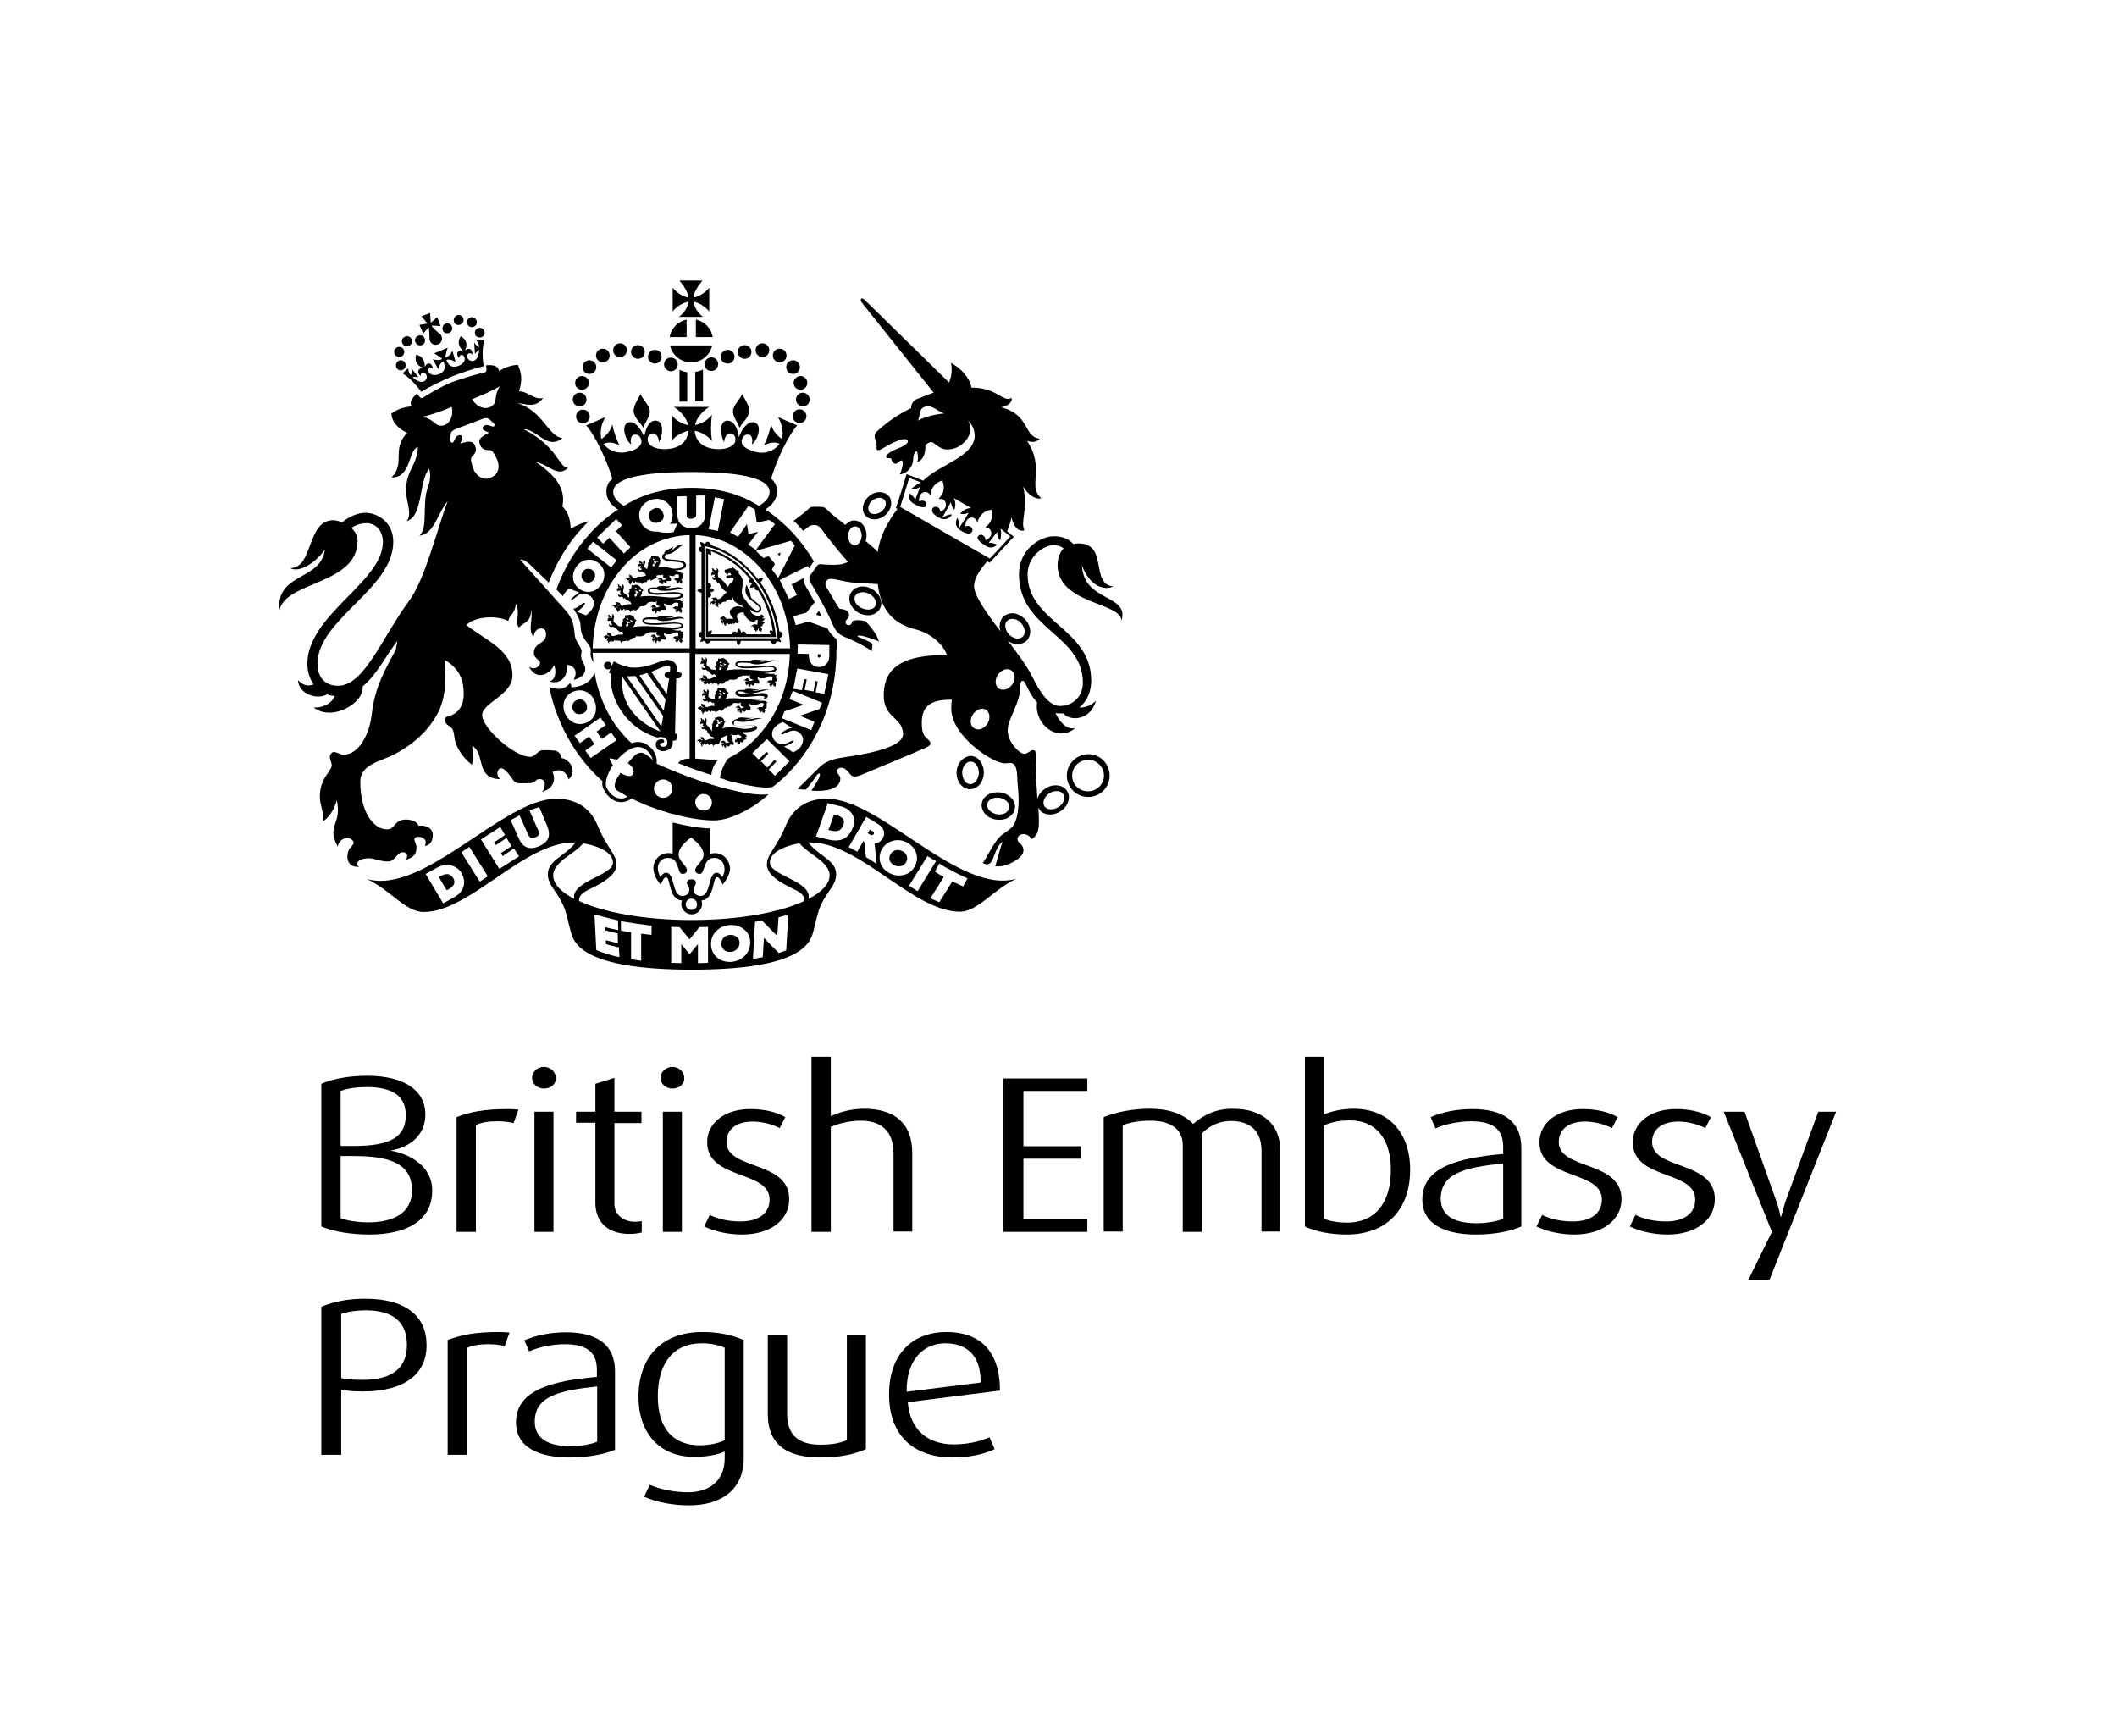
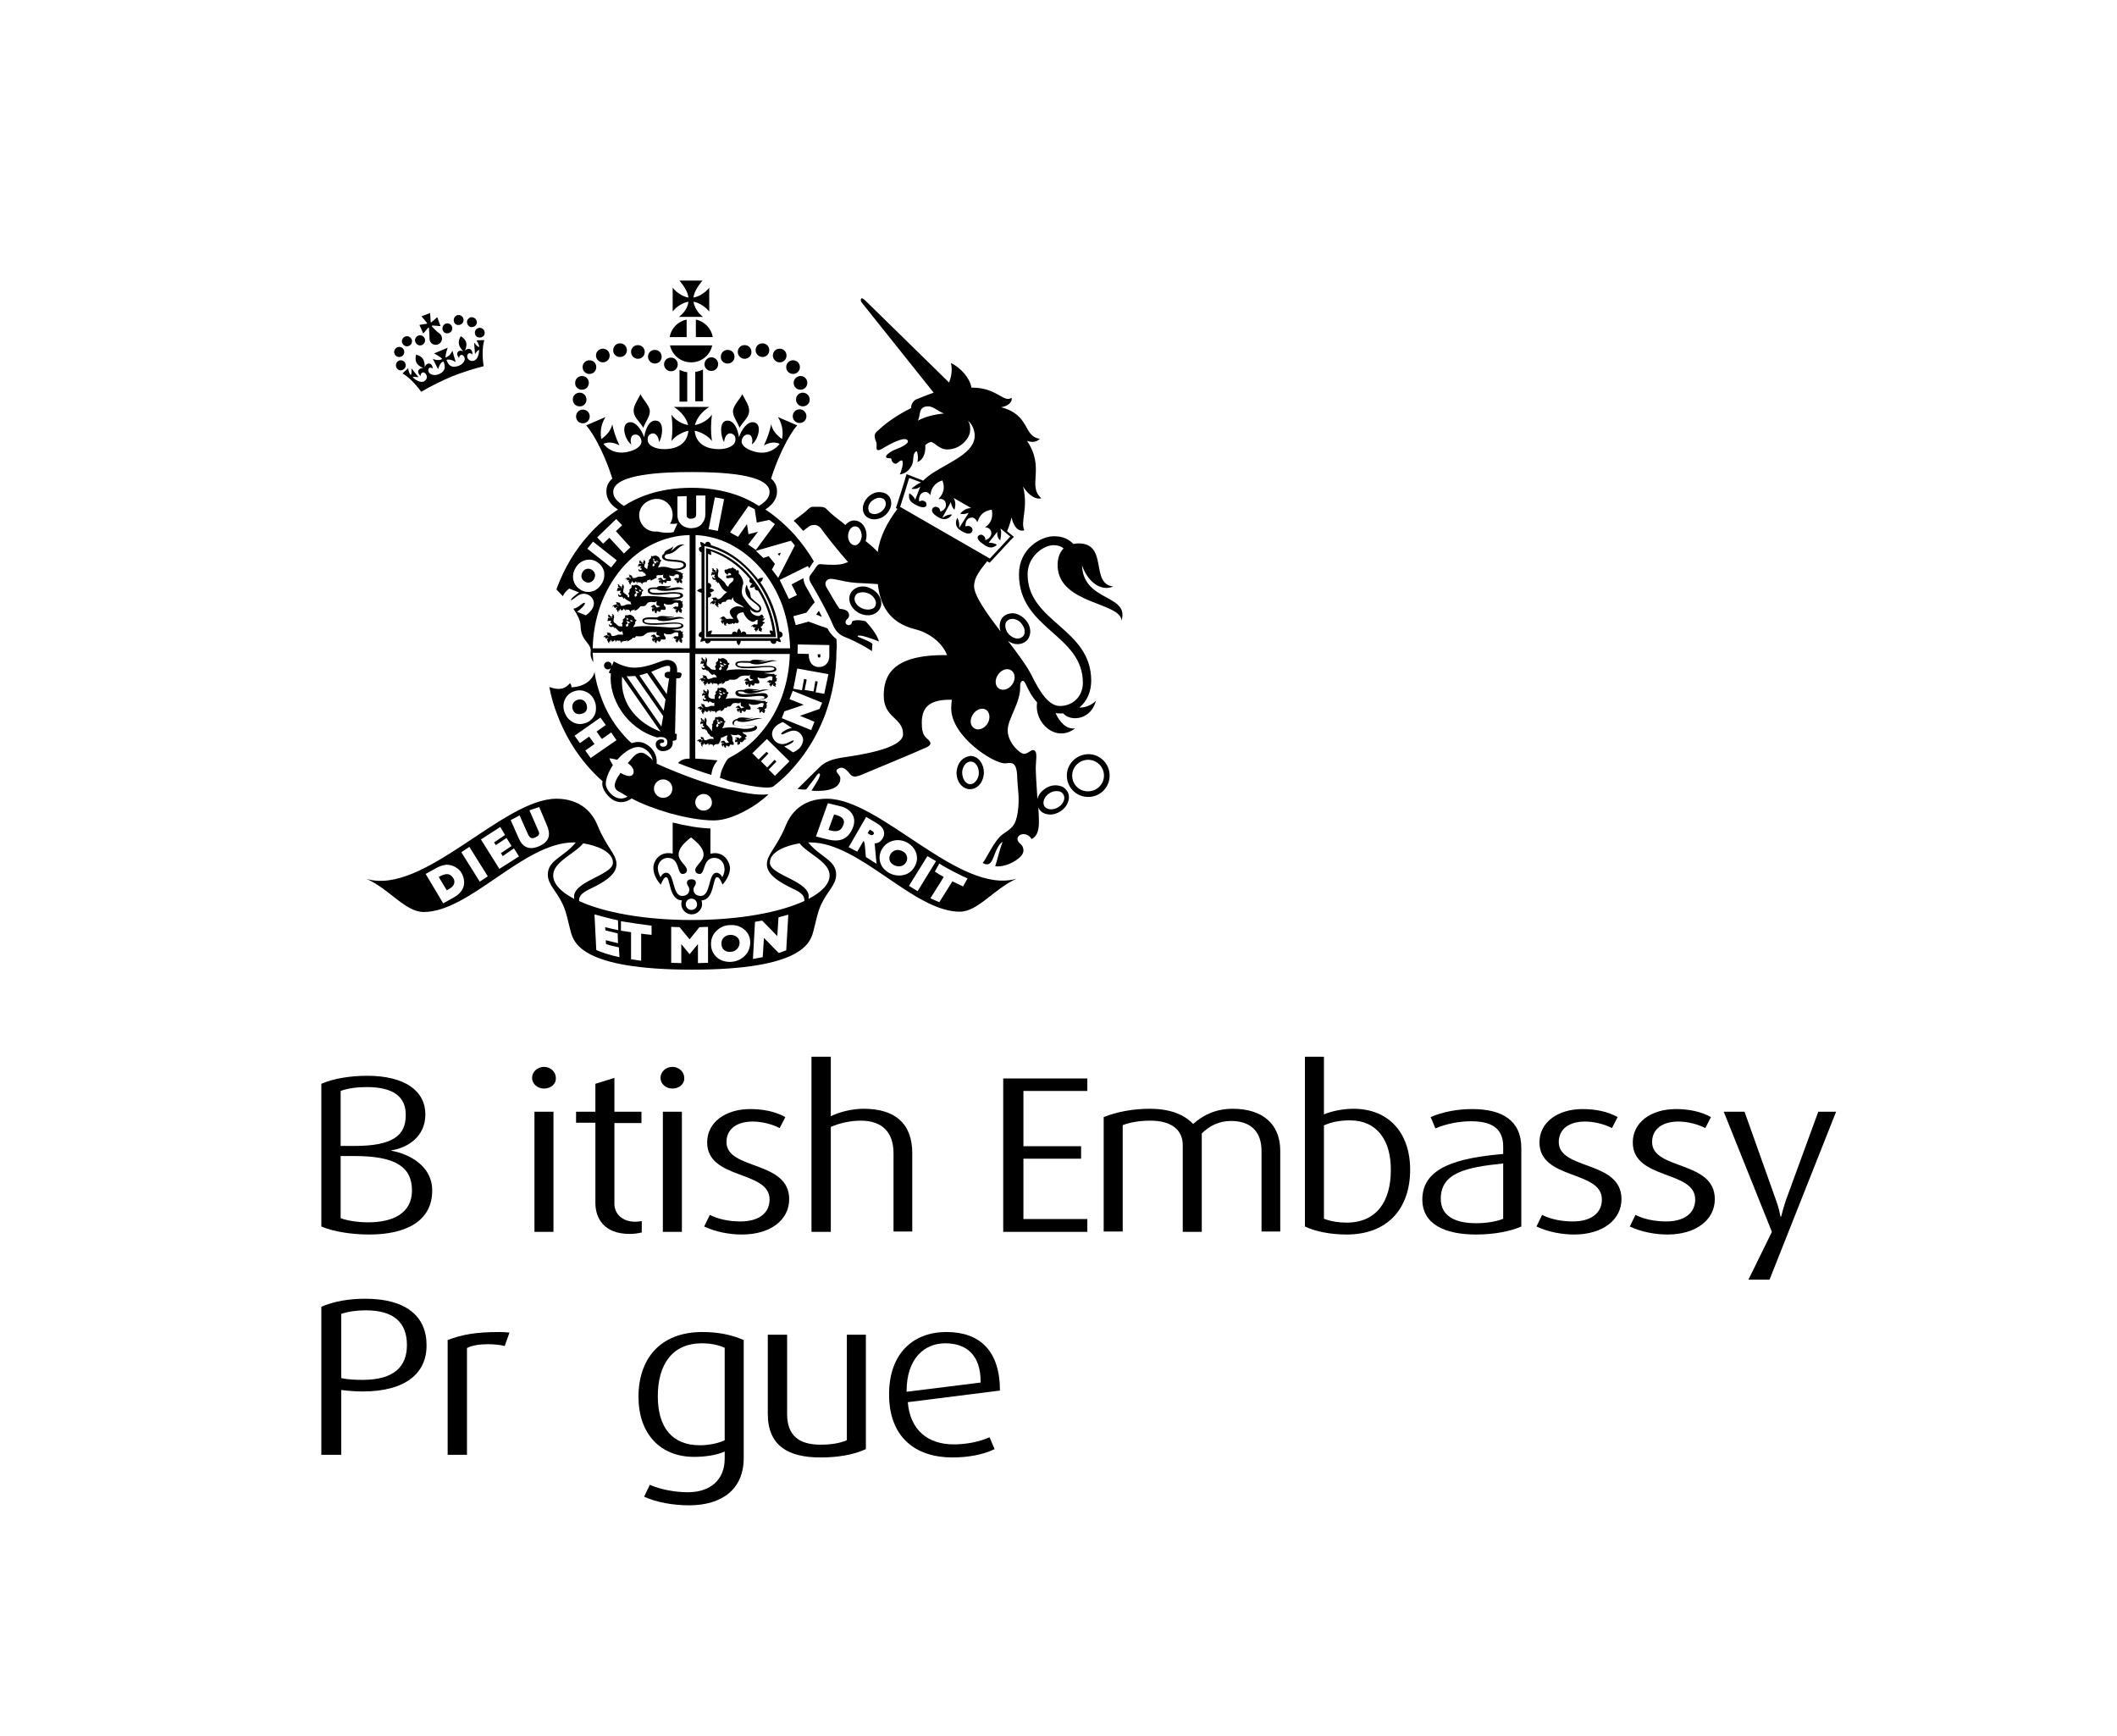
<svg xmlns="http://www.w3.org/2000/svg" version="1.1" id="FCO_x5F_BE_x5F_CZ_x5F_PRA_x5F_PS_x5F_4C" x="0px" y="0px" viewBox="0 0 712.2 583.9" style="enable-background:new 0 0 712.2 583.9;" xml:space="preserve">
  <g>
    <g>
      <g>
        <path d="M124.3,415.3c-5.8,0-12-0.9-16.2-2.7v-48c4.1-1.8,9.8-2.7,15.4-2.7c12.6,0,19.6,5,19.6,13c0,7.4-5.8,11.2-11.5,12.1v0.1     c6.2,1.1,13.8,5.2,13.8,13.3C145.5,410.8,136.5,415.3,124.3,415.3z M123.4,365.7c-3.3,0-6.4,0.4-8.8,1.3v18.5h4.7     c12.8,0,17.2-3.5,17.2-10.3C136.6,369.1,132.5,365.7,123.4,365.7z M119.3,388.9h-4.7v20.9c2.4,0.9,5.9,1.4,9.3,1.4     c8.2,0,14.7-3,14.7-10.7C138.6,392.4,132.8,388.9,119.3,388.9z" />
-         <path d="M172.8,377.8c-1.6-0.4-3.7-0.6-5.6-0.6c-2.8,0-5.5,0.4-7.1,1.3v35.9h-6.5v-38.6c4.7-1.8,9.3-2.7,17.5-2.7     c1.2,0,2.4,0.1,3.3,0.2L172.8,377.8z" />
        <path d="M183,366.2c-2.2,0-4-1.6-4-3.6c0-2,1.8-3.7,4-3.7s4,1.7,4,3.7C187.1,364.7,185.3,366.2,183,366.2z M179.8,414.4V374h6.4     v40.4H179.8z" />
        <path d="M211.8,415.1c-8.6,0-11.5-5.3-11.5-10.4v-27h-6.5V374h6.5v-9.4l6.4-2V374h9.1v3.8h-9.1v27.2c0,3.1,2.4,6,7,6     c0.7,0,1.4-0.1,2.2-0.2v3.8C214.8,414.9,213.3,415.1,211.8,415.1z" />
        <path d="M226.2,366.2c-2.2,0-4-1.6-4-3.6c0-2,1.8-3.7,4-3.7s4,1.7,4,3.7C230.3,364.7,228.5,366.2,226.2,366.2z M223,414.4V374     h6.4v40.4H223z" />
        <path d="M249.6,415.3c-4.3,0-8.9-0.9-12.7-2.7l1.9-3.9c2.9,1.5,6.7,2.2,10.3,2.2c6.2,0,9.8-2.8,9.8-7.4c0-9.9-21-6.5-21-19.2     c0-6.7,6.1-11.2,14.5-11.2c4.3,0,8.4,0.8,11.8,2.7l-1.9,3.7c-2.5-1.3-5.9-2.2-9.1-2.2c-5.3,0-8.8,2.5-8.8,6.9     c0,9.5,21.1,6.1,21.1,19.2C265.5,410.4,259.2,415.3,249.6,415.3z" />
        <path d="M300.6,414.4V388c0-7.1-3.8-11-11-11c-3.5,0-7.1,0.8-10.1,2.1v35.3h-6.5v-58.9h6.5v20c3.1-1.5,7.2-2.5,11.1-2.5     c10.4,0,16.3,4.9,16.3,14.9v26.4H300.6z" />
        <path d="M337.5,414.4v-51.6h28.3v4.2h-21.5v18.6h19.4v4.2h-19.4v20.3h21.5v4.3H337.5z" />
        <path d="M424.4,414.4v-27.2c0-6.6-3.7-10.1-10.3-10.1c-4,0-7.3,1.7-9.8,4.2v33.1h-6.4v-29.2c0-5.1-3.8-8.2-10.9-8.2     c-3.5,0-6.6,0.5-9.3,1.5v35.8h-6.4v-38.5c4.5-1.8,9.9-2.8,15.5-2.8c6.8,0,11.5,1.9,14.6,5.1c3.6-3.2,7.9-5.1,13.3-5.1     c9.9,0,16,5,16,14.1v27.2H424.4z" />
        <path d="M453,415.3c-5,0-10.3-0.9-14-2.7v-57.1h6.4v19.4c2.8-1.2,6.5-1.9,10-1.9c11.6,0,19,7.9,19,20.5     C474.4,406.4,467,415.3,453,415.3z M454.2,376.9c-3.3,0-6.2,0.5-8.8,1.7V410c2.4,0.9,5,1.3,7.6,1.3c10.2,0,14.9-7.3,14.9-17.6     C468,383.6,463.2,376.9,454.2,376.9z" />
        <path d="M496.6,415.3c-10.6,0-18.1-3.5-18.1-11.8c0-11,12.3-14,27.2-15.3v-2.5c0-6.2-4-8.5-10.8-8.5c-4.1,0-8.5,0.9-12,2.4     l-1.6-3.8c4.1-1.8,9.1-2.7,14-2.7c10,0,16.5,3.8,16.5,13.1v26.4C508,414.3,502.4,415.3,496.6,415.3z M505.7,391.4     c-12.7,1.3-21,3.2-21,11.9c0,5.7,4.7,8.2,11.9,8.2c3.3,0,6.7-0.5,9.1-1.5V391.4z" />
        <path d="M529.6,415.3c-4.3,0-8.9-0.9-12.7-2.7l1.9-3.9c2.9,1.5,6.7,2.2,10.3,2.2c6.2,0,9.8-2.8,9.8-7.4c0-9.9-21-6.5-21-19.2     c0-6.7,6.1-11.2,14.5-11.2c4.3,0,8.4,0.8,11.8,2.7l-1.9,3.7c-2.5-1.3-5.9-2.2-9.1-2.2c-5.3,0-8.8,2.5-8.8,6.9     c0,9.5,21.1,6.1,21.1,19.2C545.5,410.4,539.1,415.3,529.6,415.3z" />
        <path d="M561,415.3c-4.3,0-8.9-0.9-12.7-2.7l1.9-3.9c2.9,1.5,6.7,2.2,10.3,2.2c6.2,0,9.8-2.8,9.8-7.4c0-9.9-21-6.5-21-19.2     c0-6.7,6.1-11.2,14.5-11.2c4.3,0,8.4,0.8,11.8,2.7l-1.9,3.7c-2.5-1.3-5.9-2.2-9.1-2.2c-5.3,0-8.8,2.5-8.8,6.9     c0,9.5,21.1,6.1,21.1,19.2C576.9,410.4,570.5,415.3,561,415.3z" />
        <path d="M595.3,430.5h-7.1l7.9-16.1L579.9,374h7l10.6,29.8c1,2.7,1.3,4.6,1.5,5.5h0.2c0.3-1,0.7-2.8,1.6-5.5l10.9-29.8h6     L595.3,430.5z" />
        <path d="M122,468.1c-2.5,0-4.9-0.2-7.2-0.5v21.8h-6.7v-49.8c4.2-1.8,9.2-2.7,14.8-2.7c13.8,0,20.6,6,20.6,15.6     C143.6,461.9,136.5,468.1,122,468.1z M123,440.8c-2.9,0-5.8,0.4-8.2,1.2v21.6c2.2,0.5,4.7,0.6,7.2,0.6c10.6,0,14.9-4.5,14.9-11.7     C136.9,445,132.6,440.8,123,440.8z" />
        <path d="M169.8,452.8c-1.6-0.4-3.7-0.6-5.6-0.6c-2.8,0-5.5,0.4-7.1,1.3v35.9h-6.5v-38.6c4.7-1.8,9.3-2.7,17.5-2.7     c1.2,0,2.4,0.1,3.3,0.2L169.8,452.8z" />
-         <path d="M191.7,490.3c-10.7,0-18.1-3.5-18.1-11.8c0-11,12.3-14,27.2-15.3v-2.5c0-6.2-4-8.5-10.8-8.5c-4.1,0-8.5,0.9-12,2.4     l-1.6-3.7c4.1-1.8,9.1-2.7,14-2.7c10,0,16.5,3.8,16.5,13.1v26.4C203.2,489.3,197.6,490.3,191.7,490.3z M200.9,466.4     c-12.7,1.4-21,3.2-21,11.9c0,5.7,4.7,8.2,11.9,8.2c3.3,0,6.7-0.5,9.1-1.5V466.4z" />
        <path d="M231.8,506.4c-5.3,0-11-1-15.1-2.9l1.9-4c3.4,1.5,8.3,2.5,12.8,2.5c7.6,0,12.4-4.2,12.4-11.3v-2.4     c-2.5,1.2-6.6,1.8-10.3,1.8c-11.5,0-18.7-7.9-18.7-20.2c0-12.8,7.3-21.8,21.5-21.8c5.2,0,9.8,0.9,13.9,2.7v39.7     C250.2,500.9,243,506.4,231.8,506.4z M243.8,453.4c-2.2-1-4.8-1.5-7.7-1.5c-9.9,0-14.8,7.1-14.8,17.8c0,10.5,4.8,16.5,14.2,16.5     c2.9,0,6.4-0.7,8.3-1.7V453.4z" />
        <path d="M276,490.3c-10.9,0-17.7-4-17.7-14.7V449h6.5v26.7c0,7.2,4,10.3,11.2,10.3c3.4,0,6.3-0.4,8.9-1.5V449h6.4v38.5     C287.1,489.4,282,490.3,276,490.3z" />
        <path d="M305.4,471.7c0.8,9.4,6.7,14.2,15.5,14.2c4.3,0,8.7-0.9,12-2.4l1.7,4c-3.9,1.9-9,2.8-14.2,2.8     c-12.4,0-21.3-6.8-21.3-21.2c0-13.9,8.2-21,19.3-21c11.2,0,18,6.3,18,19.7L305.4,471.7z M318,451.9c-7.1,0-13,5.2-13,16.1v0.2     l24.9-3.1C330,455.9,325.2,451.9,318,451.9z" />
      </g>
      <g>
        <g>
          <g>
            <g>
              <path d="M262.2,212.4c-0.8-5.9-3-11.6-6.4-16.5c0.4-0.3,0.8-0.8,0.9-1.5c-0.7-0.1-1.3,0.1-1.7,0.5c-0.2-0.3-0.4-0.6-0.7-0.9        c-4.2-5.2-9.4-8.9-15.1-10.6c-0.1-0.9-0.9-1.3-1.4-1.1c-0.3,0.1-0.5,0.3-0.6,0.7c-0.1,0-0.2,0-0.3-0.1        c-0.3-0.3-0.7-0.5-1.3-0.6c0,0.6,0.1,1.1,0.4,1.5v0.1c-0.4,0-0.7,0.2-0.8,0.4c-0.2,0.4,0,1.3,0.8,1.5V198        c-0.5,0-1,0.2-1.5,0.7c0.5,0.4,1,0.6,1.5,0.7v13.1c-0.8,0.2-1.1,1-0.9,1.4c0.1,0.3,0.4,0.5,0.9,0.5v0.3        c-0.2,0.3-0.3,0.7-0.4,1.2c0.5,0,0.9-0.1,1.2-0.3h0.4c0,0.4,0.2,0.7,0.5,0.8c0.4,0.2,1.2-0.1,1.4-0.8h8.7c0,0.5,0.2,1,0.7,1.5        c0.5-0.5,0.7-1,0.7-1.5h10c0.2,0.9,1,1.2,1.5,0.9c0.3-0.1,0.5-0.4,0.5-0.9h0.2c0.3,0.2,0.8,0.4,1.3,0.4c0-0.5-0.2-0.9-0.4-1.2        c0-0.1,0-0.2,0-0.3c0.5,0,0.7-0.3,0.9-0.5C263.5,213.3,263.1,212.5,262.2,212.4z M253.7,194.4c4.5,5.7,7.3,12.9,7.9,20.3        c-0.8,0-23.9,0-24.6,0c0-0.8,0-30.1,0-31C243.2,184.9,249.2,188.7,253.7,194.4z" />
              <path d="M261,213.8c-0.7-6.9-3.5-13.7-7.7-19c-2.1-2.6-4.5-4.9-7.1-6.6c-2.6-1.8-5.4-3-8.2-3.7l-0.5-0.1v29.9h23.6L261,213.8z         M252.3,194.8c-0.2,0.2-0.2,0.5-0.2,0.8c0.1,0.3,0.4,0.6,1,0.7c-0.4,0.3-0.7,0.8-0.8,1.4c0.7,0.1,1.2-0.1,1.6-0.4        c-0.1,0.6,0.1,1,0.4,1.2c0.2,0.1,0.4,0.2,0.7,0.1c2.6,4.1,4.3,8.9,5,13.7c-0.3-0.2-0.7-0.2-1.1-0.2c0,0.5,0.2,1,0.5,1.3        c-1.5,0-4.8,0-8.3,0c0-0.4-0.3-0.8-0.6-0.9c-0.4-0.1-0.7-0.1-1.2,0.4c0-0.5-0.2-1-0.7-1.5c-0.5,0.5-0.6,1-0.7,1.5        c-0.4-0.5-0.8-0.5-1.1-0.4c-0.3,0.1-0.5,0.4-0.6,0.9c-3,0-5.7,0-7.1,0c0.2-0.3,0.4-0.8,0.4-1.3c-0.5,0-1,0.2-1.3,0.4        c0-1.9,0-6.6,0-11.5c0.5,0,0.9-0.2,1-0.6c0.1-0.3,0.1-0.7-0.4-1.1c0.5,0,1-0.2,1.5-0.7c-0.5-0.5-1-0.6-1.5-0.7        c0.5-0.4,0.5-0.8,0.4-1.2c-0.1-0.3-0.5-0.6-1-0.6c0-4.2,0-8,0-9.8c0.3,0.2,0.7,0.3,1.1,0.4c0-0.5-0.1-0.9-0.2-1.3        C244,187.1,248.7,190.3,252.3,194.8z" />
            </g>
            <g>
              <path d="M256.4,209C256.4,209,256.4,209,256.4,209c0.5-0.3,0.8-0.6,1-1c-0.5,0.2-0.9,0-1-0.1c0.4-0.2,0.8,0,0.4-0.6        c-0.4-0.7-0.7-0.7-1.1-0.2c-0.4,0.4-3.3-0.1-3.3-2.2c0,0,0,0,0,0c0.2,0.4,0.6,0.6,0.9,0.8c1.4,0.8,2.7,0.3,2.8-0.8        c0.1-1.2-1-1.7-2.2-2.7c-0.5-0.5-0.9-0.8-1.2-1.1c-0.4-0.8,0-1.6-1.1-3.1c-0.1-0.4-0.2-0.8-0.4-1.3c-0.6,1-0.8,2.9,0.7,4.5        c1.2,1.3,3.7,2.5,3.6,3.6c0,0.3-0.3,0.6-0.7,0.6c-0.6,0-1.1-0.4-1.7-0.8c-0.1-0.1-0.2-0.2-0.2-0.2l0,0c-1.1-1-2-2.4-2.6-3.2        c-1.2-1.5-0.6-3-0.5-4.2c0.8-1.1-0.5-3.5-1.3-4c0,0,0.2-0.5-0.1-1.2c-0.2,0.1-0.5,0.1-0.7,0.1c-0.2-0.4-0.3-0.5-0.6-0.6        c-0.5-0.1-0.5-0.4-0.5-0.6c-0.3,0.3-0.4,0.5-0.7,0.5c-0.4,0-0.6,0-0.8,0.1c-0.3,0.2-0.4,0.3-0.9,0.3c-0.5,0-0.5,0.3-0.4,0.6        c0,0.2,0.1,0.6,0.4,0.7c0,0,0.1,0,0.1,0.1l0.4,0.4l0.3-0.5c0,0,0,0,0,0c0.2-0.2,0.8-0.2,0.9,0.2c0.1,0.3,0.1,0.4-0.3,0.4        c-0.4,0.1-0.6,0.1-1,0.1c-0.3,0-0.3,0.4-0.3,0.6c0,0.3,0.3,0.4,0.9,0.3c0.6-0.2,1.6-0.2,1.6,0.2c0,1.3-1.5,1.2-1.8,2.7        c-0.4-0.2-0.7-0.5-0.8-0.8c-0.2-0.4-0.6-0.9-1.1-1.3c-0.3-0.3-0.7-0.7-1.1-0.9c-0.5-0.3-0.5-0.5-0.5-1.1        c0-0.4,0.2-0.9,0.2-1.3c0,0-0.1-0.3-0.1-0.4c-0.1-0.3-0.5-0.5-0.7-0.4c0.1,0.1,0.2,0.2,0.3,0.4c-0.1,0.1-0.2,0.2-0.2,0.2        c-0.1,0.1-0.1,0.3,0,0.4c0,0,0,0.1,0,0.1c0,0.1,0,0.1,0,0.2c0,0.1,0,0-0.1,0c-0.1-0.3-0.3-0.8-0.5-0.8c0,0-0.2,0-0.2,0        c0,0,0,0,0-0.1c0-0.3-0.4-0.6-0.8-0.2c0.1,0,0.2,0,0.3,0.1c0,0.1-0.1,0.3-0.1,0.3c0,0.3,0.2,0.5,0.6,0.5c0.1,0,0.1,0,0.1,0.1        c0,0,0,0.1,0,0.1c0,0.1,0,0.1-0.1,0c-0.6-0.3-0.8,0-0.8,0.3c0,0,0,0.2,0,0.2c-0.2,0.1-0.3,0.4,0.1,0.7c0-0.1,0-0.3,0.1-0.4        c0,0,0.1,0,0.1,0c0,0.1,0.1,0.1,0.2,0.1c0,0,0.1,0,0.3-0.1c0,0,0.1,0,0.1,0c0.1,0,0.1,0.1,0.2,0.1c0,0,0,0.1,0,0.1        c-0.4,0.4-0.3,0.7,0.2,0.8c-0.2,0.4-0.9,0.2-0.9-0.4c-0.5,0.8,0.3,1.4,1,1.1c0,0.3,0,0.8,0.1,0.8c0,0,0-0.2,0.2-0.2        c0,0,0.1,0,0.1,0.1c0,0.2,0.1,0.4,0.4,0.5c-0.1-0.1,0-0.2,0.1-0.3c0.1,0.2,0.3,0.4,0.4,0.6c0.3,0.6,1,2.1,2.5,2.7        c-0.8,0.5-1.3,1.1-1.8,1.7c-0.4,0.4-1,0.8-1.4,0.6c-0.2-0.1-0.2-0.3-0.4-0.4c-0.2-0.1-0.4-0.2-0.5-0.1c0,0-0.1,0-0.3,0.1        c-0.3-0.1-0.7,0-0.8,0.3c0.1,0,0.3-0.1,0.5,0.1c0,0.1,0,0.2,0,0.3c0,0.2,0.1,0.4,0.9,0.3c0,0,0.1,0,0.1,0.1        c-0.1,0.1-0.2,0.2-0.4,0.1c-0.4-0.1-0.5-0.4-0.8-0.1c0,0-0.1,0.1-0.2,0.2c0,0-0.1,0-0.1,0c-0.3,0.1-0.6,0.7-0.2,0.9        c0-0.1,0-0.3,0.2-0.5c0.1,0.1,0.1,0.2,0.2,0.2c0.2,0.3,0.5,0.5,1-0.3c0.1-0.1,0.1,0,0.1,0c0,0.4-0.4,0.9,0.1,0.9        c0,0,0.1,0,0.2,0.1c0,0,0,0.1,0,0.1c0.1,0.4,0.7,0.5,0.9,0.4c-0.1-0.1-0.4-0.2-0.5-0.5c0.1,0,0.2,0,0.2,0        c0.3-0.3-0.1-0.6,0.1-0.8c0-0.1,0.1-0.1,0.1,0c0.1,0.1,0.3,0.5,0.7,0.3c0.2-0.1,0.3-0.3,0.3-0.5c0.5-0.2,1-0.4,1.4-0.2        c-0.1-0.3,0.2-0.7,0.8-0.8c0.6-0.2,0.8,0,1,0.2c0-0.2,0.3-0.6,0.6-1c-0.1,2.2,2.9,2.2,3.6,3.5c-0.9-0.4-1.9-0.5-2.5-0.4        c-0.7,0.1-2,0.8-2.2,1.7c-0.1,0.7,0.6,1.9,1.3,2.4c-0.9,0.2-1.2-0.1-2,0.1c0,0-0.1,0-0.1,0c-0.7,0.1-0.8-1.1-1.6-0.8        c0,0-0.2,0.1-0.2,0.2l0,0c-0.3,0-0.8,0.4-0.7,0.7c0.1-0.1,0.3-0.3,0.5-0.3c0,0.1,0,0.2,0,0.2c0,0.1,0,0.3,0.3,0.3        c0.2,0,0.2-0.1,0.3-0.1c0.1,0,0.1,0,0.1,0.1c0,0.3-1-0.2-0.8,0.7c0,0,0.1,0.2,0.2,0.2c0,0.3,0.2,0.5,0.6,0.4        c-0.1-0.1-0.3-0.2-0.2-0.3c0.1,0,0.2,0,0.2,0c0,0,0.1,0,0.1-0.1c0,0,0,0,0,0c0,0,0.1,0,0.1,0.1c0,0-0.1,0.1-0.1,0.2        c0,0,0,0.2,0.1,0.3c0,0.3,0.4,0.6,0.9,0.3c-0.1,0-0.4-0.1-0.4-0.2c0.1,0,0.2-0.1,0.2-0.1c0.1-0.1,0.1-0.2,0.1-0.3        c0-0.1,0-0.1,0.1-0.1c0.1,0,0.1,0,0.2,0c0.1,0,0.1,0,0.1,0.1c0.1,0.2,0.3,0.4,0.6,0.3c0.2-0.1,0.2-0.1,0.3-0.2        c0.1,0.1,0.2,0.1,0.4,0.2c-0.1-0.3,0.1-0.6,0.8-0.1l0.5-0.4c0,0,0.7,0.3,0.9,0c0.4-0.4,0.2-0.4,0.2-0.7        c-0.3-0.7-0.5-0.6-0.6-1.2c-0.2-1.1,1.3-1.7,2.2-1.6c0.2,0.7,1.2,2.6,2.8,3.1c1,0.4,1.5-0.8,1.8-0.6c0.1,0,0.1,0.1,0.2,0.2        c-0.1,0.6,0,1-0.1,1.3c-0.1,0.2-0.7,0-1,0c-0.2,0-0.4,0.1-0.4,0.2c-0.3,0.1-0.7,0.3-0.7,0.7c0.1-0.1,0.3-0.2,0.6-0.3        c0,0.1,0,0.1,0,0.1c0,0.4,0.5,0.6,0.8,0.3c0,0,0.2,0,0.1,0.1c-0.3,0.2-0.7,0.6-0.3,0.8c0,0,0.1,0.1,0.2,0.1        c0,0.3,0.2,0.5,0.4,0.6c-0.1-0.1-0.1-0.2,0-0.5c0.1,0,0.2,0,0.2,0c0.3,0,0.1-0.5,0.5-0.7c0,0,0.1,0,0.1,0        c-0.1,0.3-0.2,0.7,0.1,0.8c0,0,0.1,0,0.2,0c0.1,0.2,0.4,0.4,0.8,0.2c-0.1,0-0.3-0.1-0.3-0.2c0.1-0.1,0.2-0.3,0.2-0.3        c0.2-0.7-0.4-0.7-0.4-1c0-0.3,0.7-0.1,0.7-0.8c0,0,0-0.1,0-0.1c0.3-0.2,0.6-0.4,0.7-0.6C256.9,209.2,256.5,209.1,256.4,209z" />
            </g>
          </g>
          <g>
            <path d="M228.4,226.2l-0.6,0l0-0.6c0.1-2.1-1.1-3.6-3.4-3.6c-2,0-5.8,2.6-11.2,2.6c-2.3,0-5-1.1-6.7-2.1l-0.7,1.6       c0-0.1,0-0.1,0-0.2c0-0.7-0.6-1.3-1.3-1.3c-0.7,0-1.3,0.6-1.3,1.3c0,0.7,0.6,1.3,1.3,1.3c0.4,0,0.8-0.2,1-0.5l-0.7,1.6       c0.2,0.1,0.4,0.2,0.7,0.3c-0.8,8.1,5,18.4,15.6,21.5c1.6-0.4,3.4-0.1,3.4,1.6c0,1.1-0.5,1.5-1.5,1.5c-0.6,0-1-0.4-1-0.8       c0-0.7,1.2-0.3,1.4-0.8c0.2-0.7-0.3-0.9-1-0.9c-0.7,0-1.8,0.5-1.8,1.7c0,1.4,1.2,2.3,2.4,2.3c1.2,0,3.7-0.7,3.3-3.5       c0.6,0,1.2-0.1,1.3-0.6l0.1-1.7l-0.6-0.1l0.4-18.6l0.4,0c0.7,0.1,1.3-0.3,1.3-1C229.6,226.6,229,226.2,228.4,226.2z        M209.3,227.6l12.9,18.5C215.3,243.6,208.4,237.3,209.3,227.6z M222.5,244.4l-11.7-16.9c0.4,0,0.7,0,1.1,0       c0.6,0,1.2-0.1,1.8-0.1l9.4,13.5C222.9,242.2,222.7,243.4,222.5,244.4z M215.1,227.2c0.9-0.2,1.8-0.5,2.6-0.8l6.2,8.9       c-0.2,1.2-0.4,2.5-0.6,3.8L215.1,227.2z M225.4,226l-0.5,0c-0.6,0-1.3,0.2-1.3,1c-0.1,0.7,0.5,1.1,1.2,1.2l0.3,0l-0.8,5.3       l-5.2-7.5c2.4-1,4.4-2,5.5-2C225.4,223.9,225.6,224.2,225.4,226z" />
          </g>
          <g>
            <g>
              <path d="M226.9,191.9c2.6,0,3.9-0.8,3.9-1.7c0-2.9-7.2-1.1-7.2-2.9c0-0.3,0.2-0.5,0.5-0.8c0,0,0,0,0,0        c3.6-0.3,3.8-2.8,6.3-3.3c-3.1-0.4-3.6,2-4.9,2.1c0.7-0.3,1-1.2,0.9-1.5c-0.6,0.9-2,0.9-2.8,1.9c-0.1,0.1-0.2,0.4-0.1,0.5        c-0.5,0.3-0.8,0.6-0.8,1c0,2.7,7.3,0.9,7.3,2.9c0,0.7-1.3,1.2-3.2,1.2c-1.5,0-2.6-1.1-5.4-0.4c0-0.5,0.9-1.3,0.6-1.8        c0.3-0.1,0.4-0.3,0.5-0.6c-0.2-0.1-0.4-0.2-0.5-0.2c0.1-0.1,0-0.3-0.1-0.4c0,0-0.1-0.3-0.2-0.4c-0.1-0.1-0.3-0.3-0.6-0.4        c-0.3-0.2-0.5-0.2-0.7-0.2c-0.1,0-0.4,0.1-0.4,0.1c-0.2,0-0.3,0-0.4,0.2c-0.1-0.1-0.3-0.2-0.5-0.2c-0.1,0.2-0.1,0.4-0.1,0.8        c-0.3,0-0.5,0.7-0.8,0.6c0.1,0.2,0.2,0.3,0.2,0.3c-0.2,0.4-0.3,0.9-0.5,0.9c0,0.1,0.1,0.2,0.2,0.2c-0.2,0.6-0.3,1.3-0.4,1.7h0        c-0.2-0.2-0.4-0.3-0.6-0.5c-0.4-0.2-0.4-0.4-0.3-0.9c0.1-0.4,0.3-0.7,0.3-1c0,0,0-0.2-0.1-0.3c0-0.2-0.3-0.4-0.6-0.4        c0.1,0.1,0.2,0.2,0.2,0.4c-0.1,0.1-0.2,0.2-0.2,0.2c-0.1,0.1-0.2,0.2,0,0.4c0,0,0,0,0,0.1c0,0,0,0.1-0.1,0.2c0,0.1,0,0-0.1,0        c-0.1-0.3-0.1-0.6-0.4-0.7c0,0-0.1,0-0.2,0c0,0,0,0,0-0.1c0-0.3-0.2-0.5-0.7-0.2c0.1,0,0.2,0,0.3,0.1        c-0.1,0.1-0.1,0.3-0.1,0.3c-0.1,0.3,0.1,0.4,0.5,0.4c0.1,0,0.1,0,0.1,0.1c0,0,0,0.1,0,0.1c0,0.1,0,0-0.1,0        c-0.5-0.2-0.7,0-0.8,0.2c0,0,0,0.1,0,0.2c-0.2,0.1-0.3,0.4,0,0.6c0-0.1,0-0.3,0.2-0.3c0,0,0,0,0.1,0c0,0.1,0.1,0.1,0.1,0.1        c0,0,0.1,0,0.3-0.1c0,0,0.1,0,0.1,0c0,0,0.1,0.1,0.1,0.1c0,0,0,0.1,0,0.1c-0.4,0.3-0.4,0.6,0.1,0.7c0.1,0,0.1,0,0.1,0.1        c-0.1,0.6-1,0.5-0.9-0.1c-0.6,0.7,0.2,1.2,0.9,0.9c0,0,0.1,0,0.1,0c0,0.1,0.1,0.2,0.2,0.2c0,0,0.1-0.1,0.2-0.1c0,0,0,0,0,0.1        c0,0.2,0,0.4,0.2,0.4c0-0.1,0-0.2,0.1-0.2c0.1,0,0.3,0.5,0.7,0.9c-0.6,0.3-1.5,0.5-1.6,0.5c-0.1,0-1-0.1-1.3,0.1        c-0.4,0.2-1.4,0.6-1.7,0.2c-0.1-0.1-0.1-0.3-0.2-0.5c-0.1-0.1-0.2-0.2-0.3-0.3c0,0-0.1,0-0.2,0c-0.2-0.2-0.5-0.2-0.7-0.1        c0.1,0,0.3,0,0.4,0.3c-0.1,0.1-0.1,0.2-0.1,0.2c-0.1,0.1,0,0.3,0.6,0.6c0,0,0.1,0.1,0,0.1c-0.1,0-0.2,0.1-0.4,0        c-0.2-0.2-0.3-0.5-0.6-0.3c0,0-0.1,0-0.2,0.1c0,0,0,0-0.1,0c-0.3,0-0.7,0.3-0.5,0.6c0-0.1,0.1-0.3,0.3-0.3        c0,0.1,0.1,0.2,0.1,0.2c0.1,0.3,0.2,0.6,0.9,0.1c0.1,0,0.1,0,0,0c-0.2,0.3-0.6,0.6-0.3,0.8c0,0,0.1,0.1,0.2,0.1c0,0,0,0,0,0.1        c-0.1,0.4,0.3,0.7,0.6,0.6c-0.1-0.1-0.2-0.3-0.2-0.6c0.1,0,0.2,0.1,0.2,0.1c0.3-0.1,0.2-0.5,0.4-0.6c0.1,0,0.1,0,0.1,0        c0,0.2,0.1,0.5,0.5,0.5c0.4,0,0.5-0.3,0.5-0.5c0,0,0,0,0,0c0.1,0.1,0.2,0.2,0.2,0.4c0.1,0,0.2-0.1,0.3-0.3        c0.1,0.2,0.1,0.4-0.2,0.7c0.2,0,0.5-0.2,0.6-0.6c0.1,0.1,0.1,0.1,0.1,0.2c0,0,0,0,0,0c0.1,0,0.4,0.1,0.8,0c0,0,0.1,0,0,0        c0,0.2,0,0.3,0,0.4c0-0.1,0.1-0.2,0.2-0.2c0.1,0,0,0.4,0.2,0.6c0.1-1,0.6-0.6,1.2-1c0.1-0.1,0.1,0,0.1,0        c0,0.1-0.1,0.2-0.3,0.3c0.2,0,0.7-0.2,0.7-0.6c0-0.1,0.2-0.2,0.4-0.3c0.2,0.1,0.6-0.1,0.7-0.3c0,0.1,0.1,0.4,0,0.5        c0.6,0,1.3-0.7,1.6-0.7c1.4-0.3-0.9-1.3,2-1.1c0.2,0,0.6-0.1,0.8-0.3c-0.2,0.4-0.2,1.3,0.2,1.3c0.2,0,0.6,0.2,0.7,0.3        c0,0,0,0.1,0,0.1c-0.2,0-0.5,0.1-0.6,0.2c-0.7,0.4-0.7-1-1.4-0.7c0,0-0.1,0.1-0.2,0.1c-0.3,0-0.7,0.3-0.6,0.6        c0.1-0.1,0.2-0.2,0.4-0.3c0,0.1,0,0.1,0,0.1c0,0.1,0,0.2,0.3,0.2c0.1,0,0.2-0.1,0.3-0.1c0,0,0.1,0,0.1,0.1        c0,0.3-0.9-0.1-0.7,0.6c0,0,0.1,0.2,0.1,0.2c0,0.2,0.1,0.4,0.5,0.3c-0.1-0.1-0.2-0.2-0.2-0.3c0.1,0,0.2,0,0.2,0        c0,0,0.1,0,0.1-0.1c0,0,0,0,0,0c0,0,0.1,0,0.1,0.1c0,0-0.1,0.1-0.1,0.1c0,0,0,0.2,0.1,0.2c0,0.3,0.4,0.5,0.7,0.3        c-0.1,0-0.3-0.1-0.4-0.2c0.1,0,0.2-0.1,0.2-0.1c0.1,0,0.1-0.1,0.1-0.3c0-0.1,0-0.1,0.1-0.1c0.1,0,0.1,0,0.2,0        c0.1,0,0.1,0,0.1,0.1c0.1,0.1,0.3,0.3,0.5,0.2c0.5-0.2,0.1-0.6,0.4-0.7c0.1,0,0.2,0,0.3,0c0.4,0.1,0.9,0.1,1-0.1        c0.1-0.2,0.1-0.8-0.4-1.1c-0.2-0.1,0-0.4-0.2-0.7c0.4,0.2,0.8,0.3,1.4,0.3c1,0,0-0.2,0.5-0.4c0.5-0.3,1.1-0.2,1.2-0.1        c0.1,0,0.2,0.1,0.2,0.3c-0.1,0.5,0.1,0.6-0.1,0.8c-0.1,0.2-0.5,0-0.8,0c-0.2,0-0.3,0.1-0.3,0.1c-0.3,0.1-0.5,0.3-0.5,0.6        c0.1-0.1,0.2-0.2,0.4-0.2c0,0,0,0.1,0,0.1c0,0.3,0.4,0.5,0.7,0.2c0,0,0.1,0,0.1,0c-0.2,0.2-0.6,0.5-0.3,0.6        c0,0,0.1,0.1,0.2,0.1c0,0.2,0.1,0.4,0.3,0.5c-0.1-0.1-0.1-0.2,0-0.4c0.1,0,0.1,0,0.2,0c0.2,0,0.1-0.4,0.4-0.6c0,0,0.1,0,0,0        c-0.1,0.3-0.1,0.6,0.1,0.6c0,0,0.1,0,0.2,0c0.1,0.2,0.3,0.3,0.6,0.2c-0.1,0-0.2-0.1-0.3-0.2c0.1-0.1,0.2-0.2,0.2-0.2        c0.2-0.5-0.3-0.5-0.3-0.8c0-0.3,0.5-0.1,0.5-0.6c0-0.1,0-0.3-0.2-0.3c0,0,0,0,0,0h0c0.1,0,0.3,0,0.4-0.2        c-0.4,0-0.3-0.3-0.3-0.5c0,0,0-0.1,0-0.1c0.1-0.1,0.2-0.3,0.2-0.6c-0.1,0.2-0.6,0.4-0.6,0c0,0,0-0.3-0.4-0.2        C228.5,192.4,228.2,192.1,226.9,191.9C226.8,192,226.8,191.9,226.9,191.9z M220.3,188.2c-0.1,0.2-0.3,0.3-0.5,0.2        c-0.2-0.2,0-0.2-0.2-0.6C219.8,188,220.2,188.2,220.3,188.2z M220.7,189.6c-0.1,0-0.1-0.2-0.2-0.2c-0.1,0-0.1,0.1,0,0.2        c-0.2-0.1-0.3-0.2-0.4,0c-0.1,0.1,0,0.2,0.1,0.3c0,0.1,0,0.2,0,0.3c-0.1,0.2-0.3,0.4-0.5,0.3c-0.3-0.1-0.2-0.4-0.1-0.6        c0.1-0.1,0.1-0.3,0.2-0.3c0.2,0,0.2,0,0.3-0.2c0.1-0.2-0.1-0.2-0.2-0.4c0.1,0,0.2-0.1,0.1-0.2c-0.1-0.1-0.3,0.1-0.3,0        c0-0.1,0.1-0.1,0.1-0.2c0.1-0.1,0.1,0,0.2,0l0.7,0.3c0.1,0,0.1,0.1,0.1,0.2C220.8,189.4,220.8,189.5,220.7,189.6z         M221.1,189.1c-0.2,0-0.4-0.3-0.3-0.5c0.1,0.1,0.6,0.3,0.9,0.3C221.3,188.9,221.4,189.1,221.1,189.1z" />
            </g>
            <path d="M211.2,200.5c-0.3-0.2-0.6-0.6-1.1-0.9c-0.5-0.3-0.5-0.5-0.4-1c0-0.4,0.2-0.8,0.2-1.2c0,0-0.1-0.3-0.1-0.4       c-0.1-0.3-0.4-0.5-0.6-0.4c0.1,0.1,0.2,0.2,0.2,0.4c-0.1,0.1-0.2,0.2-0.2,0.2c-0.1,0.1-0.1,0.3,0,0.4c0,0,0,0.1,0,0.1       c0,0.1,0,0.1,0,0.2c0,0.1,0,0-0.1,0c-0.1-0.3-0.2-0.7-0.5-0.8c0,0-0.1,0-0.2,0c0,0,0,0,0-0.1c0-0.3-0.3-0.6-0.7-0.2       c0.1,0,0.2,0,0.3,0.1c0,0.1-0.1,0.3-0.1,0.3c0,0.3,0.2,0.4,0.5,0.4c0.1,0,0.1,0,0.1,0.1c0,0.1,0,0.1,0,0.1c0,0.1,0,0.1,0,0       c-0.5-0.2-0.8,0-0.8,0.3c0,0,0,0.2,0,0.2c-0.2,0.1-0.3,0.4,0.1,0.7c0-0.1,0-0.3,0.1-0.3c0,0,0,0,0.1,0c0,0.1,0.1,0.1,0.2,0.1       c0,0,0.1,0,0.3-0.1c0,0,0.1,0,0.1,0c0,0,0.1,0.1,0.2,0.1c0,0,0,0.1,0,0.1c-0.4,0.4-0.3,0.7,0.1,0.8c0.1,0,0.1,0.1,0.1,0.1       c-0.1,0.7-1,0.5-0.9-0.1c-0.5,0.8,0.3,1.4,1,1c0,0,0.1,0,0.1,0c0,0.1,0.1,0.2,0.2,0.3c0,0,0-0.1,0.2-0.1c0,0,0,0,0,0.1       c0,0.2,0.1,0.4,0.3,0.4c0-0.1,0-0.3,0.1-0.3c0.1,0,0.4,0.5,1,0.8c0.5,0.2,0.8,0.7,1.1,0.4c-0.1,0.5,0.4,1,0.3,1       c-0.1,0-1.4-0.1-1.7,0.1c-0.5,0.2-1.6,0.7-1.9,0.2c-0.1-0.2-0.1-0.3-0.2-0.6c-0.1-0.2-0.3-0.3-0.4-0.3c0,0-0.2,0-0.3,0       c-0.2-0.2-0.6-0.2-0.8-0.1c0.1,0,0.3,0.1,0.4,0.3c-0.1,0.1-0.1,0.2-0.1,0.2c-0.1,0.1,0,0.4,0.7,0.6c0,0,0.1,0.1,0,0.1       c-0.1,0-0.3,0.1-0.4-0.1c-0.3-0.2-0.3-0.5-0.7-0.3c0,0-0.1,0-0.2,0.1c0,0,0,0-0.1,0c-0.3,0-0.8,0.4-0.6,0.7       c0-0.1,0.2-0.3,0.4-0.3c0,0.1,0.1,0.2,0.1,0.2c0.1,0.4,0.2,0.6,1,0.1c0.1,0,0.1,0,0.1,0c-0.2,0.3-0.7,0.6-0.3,0.9       c0,0,0.1,0.1,0.2,0.1c0,0,0,0,0,0.1c-0.1,0.4,0.4,0.7,0.6,0.7c-0.1-0.1-0.3-0.3-0.2-0.6c0.1,0,0.2,0.1,0.2,0.1       c0.4-0.1,0.2-0.6,0.4-0.7c0.1,0,0.1,0,0.1,0c0,0.2,0.1,0.6,0.5,0.5c0.4,0,0.6-0.4,0.6-0.6c0,0,0,0,0,0c0.1,0.1,0.3,0.2,0.2,0.5       c0.1,0,0.2-0.2,0.3-0.3c0.1,0.2,0.1,0.5-0.2,0.7c0.2-0.1,0.6-0.3,0.7-0.7c0.1,0.1,0.1,0.2,0.1,0.2c0,0,0,0,0,0       c0.1,0.1,0.4,0.1,0.8,0c0,0,0,0,0,0.1c0,0.2,0,0.3,0,0.4c0-0.1,0.1-0.2,0.2-0.2c0.1,0,0,0.4,0.2,0.7c0.1-1.1,0.7-0.6,1.4-1.1       c0.1,0,0.1,0,0.1,0c0,0.1-0.1,0.3-0.3,0.4c0.7,0.2,1.9-1,2.1-1.4c0.3,0,0.6-0.1,0.7-0.1c2.1,0.2,0.6-1.9,4.1-1.3       c0.2,0,0.6-0.2,0.8-0.4c-0.2,0.5-0.3,1.4,0.2,1.5c0.2,0,0.6,0.2,0.8,0.3c0,0,0,0.1,0,0.1c-0.3,0-0.6,0.1-0.7,0.2       c-0.7,0.5-0.7-1.1-1.5-0.8c0,0-0.2,0.1-0.2,0.2c-0.3,0-0.7,0.4-0.7,0.7c0.1-0.1,0.3-0.2,0.5-0.3c0,0.1,0,0.2,0,0.2       c0,0.1,0,0.2,0.3,0.2c0.2,0,0.2-0.1,0.3-0.1c0,0,0.1,0,0.1,0.1c0,0.3-1-0.2-0.8,0.6c0,0,0.1,0.2,0.1,0.3c0,0.2,0.2,0.5,0.6,0.3       c-0.1,0-0.2-0.2-0.2-0.3c0.1,0,0.2,0,0.2,0c0,0,0.1,0,0.1-0.1c0,0,0,0,0,0c0,0,0.1,0,0.1,0.1c0,0,0,0.1,0,0.2       c0,0,0,0.2,0.1,0.3c0,0.3,0.4,0.6,0.8,0.3c-0.1,0-0.4-0.1-0.4-0.2c0.1,0,0.2-0.1,0.2-0.1c0.1-0.1,0.1-0.2,0.1-0.3       c0-0.1,0-0.1,0.1-0.1c0.1,0,0.1,0,0.2,0c0.1,0,0.1,0,0.1,0c0.1,0.2,0.3,0.4,0.6,0.3c0.5-0.2,0.1-0.6,0.5-0.7c0.1,0,0.2,0,0.3,0       c0.4,0.1,1,0.1,1.1-0.1c0.1-0.2,0.1-0.9-0.4-1.2c-0.3-0.1,0-0.4-0.2-0.8c0.5,0.2,0.9,0.4,1.5,0.4c1.1,0,1.4-0.1,1.9-0.5       c0.5-0.3,1.2-0.2,1.3-0.1c0.1,0,0.3,0.1,0.2,0.3c-0.1,0.6,0.1,0.6-0.1,0.9c-0.1,0.2-0.6,0-0.9,0c-0.2,0-0.3,0.1-0.3,0.2       c-0.3,0-0.6,0.3-0.6,0.6c0.1-0.1,0.3-0.2,0.5-0.3c0,0,0,0.1,0,0.1c0,0.4,0.5,0.5,0.7,0.3c0,0,0.1,0,0.1,0.1       c-0.2,0.2-0.6,0.6-0.3,0.7c0,0,0.1,0.1,0.2,0.1c0,0.2,0.2,0.5,0.4,0.5c-0.1-0.1-0.1-0.2,0-0.5c0.1,0,0.2,0,0.2,0       c0.2,0,0.1-0.5,0.4-0.6c0,0,0.1,0,0,0c-0.1,0.3-0.1,0.6,0.1,0.7c0,0,0.1,0,0.2,0c0.1,0.2,0.3,0.4,0.7,0.2       c-0.1,0-0.3-0.1-0.3-0.2c0.1-0.1,0.2-0.2,0.2-0.3c0.2-0.6-0.3-0.6-0.3-0.9c0-0.3,0.6-0.1,0.6-0.7c0-0.1,0-0.3-0.2-0.4       c0,0,0,0,0,0l0,0c0.2,0,0.3,0,0.4-0.2c-0.4,0-0.3-0.3-0.4-0.6c0,0,0-0.1,0-0.1c0.1-0.1,0.2-0.3,0.2-0.6c-0.1,0.2-0.6,0.4-0.7,0       c0,0,0-0.3-0.5-0.2c-0.7,0.1-1.2-0.1-2.6-0.2c1.6,0,3.9-0.4,3.9-1.3c0-0.8-0.8-1.2-3.3-1.2c-2.4,0-7.9,0.9-7.9-0.5       c0-0.7,1.1-0.6,2.4-0.5c0.1,0.1,0.3,0.2,0.5,0.3c3.1,0.9,6.8-0.7,8.7-0.2c-2.2-1.7-4.1,0.1-6.5-0.5c1.4,0,1.9-0.4,1.9-0.8       c-1.1,0.7-3.1-0.4-4.4,0.4c-0.1,0-0.1,0.1-0.2,0.2c-1.7,0-3.1,0-3.1,1.1c0,2.4,6.5,1,8.5,1c2,0,2.5,0.2,2.5,0.6       c0,0.6-2,0.7-3.2,0.7c-1.8,0-7.1-0.9-10.3-0.3c0.3-0.5,0.8-1.2,0.5-1.6c0.3-0.1,0.5-0.4,0.5-0.6c-0.2-0.2-0.4-0.2-0.6-0.3       c0.1-0.1,0-0.3-0.2-0.4c0,0-0.1-0.4-0.2-0.4c-0.1-0.1-0.4-0.3-0.7-0.5c-0.4-0.2-0.6-0.2-0.7-0.2c-0.1,0-0.4,0.1-0.4,0.1       c-0.2,0-0.4,0-0.4,0.2c-0.2-0.1-0.4-0.2-0.6-0.2c-0.1,0.3-0.2,0.5-0.1,0.9c-0.3,0-0.6,0.8-0.9,0.7c0.1,0.2,0.2,0.3,0.3,0.3       c-0.2,0.4-0.3,0.9-0.6,1c0.2,0.2,0.3,0.3,0.4,0.4c0,0.3,0,0.7-0.1,0.9l-0.5-0.2L211.2,200.5z M215,198.3       c0.1,0.1,0.7,0.3,0.9,0.4c-0.4,0.1-0.3,0.3-0.6,0.3C215.1,199,215,198.6,215,198.3z M214.4,198c-0.1,0.2-0.4,0.4-0.6,0.2       c-0.2-0.2,0-0.3-0.2-0.7C213.8,197.7,214.3,198,214.4,198z M213.5,200c0.1-0.2,0.2-0.3,0.2-0.3c0.2,0,0.3,0,0.3-0.2       c0.1-0.2-0.1-0.3-0.3-0.4c0.2,0,0.3-0.1,0.2-0.2c-0.1-0.1-0.3,0.1-0.3,0c0-0.1,0.1-0.1,0.1-0.2c0.1-0.1,0.1,0,0.2,0l0.8,0.4       c0.1,0,0.2,0.1,0.2,0.2c0,0.1,0,0.2-0.1,0.2c-0.1,0-0.1-0.2-0.2-0.2c-0.1,0-0.1,0.1,0,0.3c-0.2,0-0.4-0.1-0.4,0       c-0.1,0.1,0,0.3,0.1,0.4c0.1,0.1,0,0.2-0.1,0.4c-0.1,0.2-0.3,0.4-0.6,0.3C213.4,200.5,213.5,200.2,213.5,200z" />
            <path d="M212.8,214.6c0.1,0,0.3-0.1,0.4-0.1c0,0,0,0.1,0,0.1c0.7,0,0.6-0.6,0.9-0.6c4,0.5,1.7-1.7,6.4-1.3       c0.2,0,0.3-0.1,0.5-0.3c-0.2,0.4-0.3,1.2,0.2,1.3c0.2,0,0.7,0.2,0.8,0.3c0,0,0,0.1,0,0.1c-0.3,0-0.6,0.1-0.7,0.2       c-0.7,0.5-0.7-1.1-1.5-0.8c0,0-0.2,0.1-0.2,0.1c-0.3,0-0.7,0.4-0.6,0.7c0.1-0.1,0.3-0.2,0.5-0.3c0,0.1,0,0.1,0,0.2       c0,0.1,0,0.3,0.3,0.3c0.2,0,0.2-0.1,0.3-0.1c0,0,0.1,0,0.1,0.1c0,0.3-0.9-0.2-0.8,0.7c0,0,0.1,0.2,0.1,0.2       c0,0.2,0.2,0.5,0.6,0.4c-0.1-0.1-0.2-0.2-0.2-0.3c0.1,0,0.2,0,0.2,0c0,0,0.1,0,0.1-0.1c0,0,0,0,0,0c0,0,0.1,0,0.1,0.1       c0,0-0.1,0.1-0.1,0.2c0,0,0,0.2,0.1,0.2c0,0.3,0.4,0.6,0.8,0.3c-0.1,0-0.4-0.1-0.4-0.2c0.1,0,0.2-0.1,0.2-0.1       c0.1-0.1,0.1-0.2,0.1-0.3c0-0.1,0-0.1,0.1-0.1c0.1,0,0.1,0,0.2,0c0.1,0,0.1,0,0.1,0.1c0.1,0.2,0.3,0.4,0.6,0.2       c0.5-0.2,0.1-0.6,0.5-0.7c0.1,0,0.2,0,0.3,0c0.4,0.1,1,0.1,1.1-0.1c0.1-0.2,0-0.9-0.4-1.2c-0.2-0.1,0-0.4-0.2-0.8       c0.5,0.2,0.9,0.4,1.5,0.4c1.1,0,1.4-0.2,1.9-0.5c0.6-0.3,1.2-0.2,1.3-0.1c0.1,0,0.3,0.1,0.2,0.3c-0.1,0.6,0.1,0.6-0.1,0.9       c-0.1,0.2-0.6,0-0.9,0c-0.2,0-0.3,0.1-0.3,0.2c-0.3,0.1-0.6,0.3-0.6,0.6c0.1-0.1,0.3-0.3,0.5-0.3c0,0.1,0,0.1,0,0.1       c0,0.4,0.5,0.5,0.7,0.3c0,0,0.1,0,0.1,0.1c-0.2,0.2-0.6,0.6-0.3,0.7c0,0,0.1,0.1,0.2,0.1c0,0.2,0.2,0.5,0.4,0.5       c-0.1-0.1-0.1-0.2,0-0.5c0.1,0,0.2,0,0.2,0c0.2,0,0.1-0.5,0.4-0.6c0,0,0.1,0,0.1,0c-0.1,0.3-0.1,0.6,0.1,0.7c0,0,0.1,0,0.2,0.1       c0.1,0.2,0.3,0.4,0.7,0.2c-0.1,0-0.3-0.1-0.3-0.2c0.1-0.1,0.2-0.2,0.2-0.3c0.2-0.6-0.3-0.6-0.3-0.8c0-0.3,0.6-0.1,0.6-0.7       c0-0.1,0-0.3-0.2-0.4c0,0,0,0,0,0v0c0.2,0,0.3,0,0.4-0.2c-0.4,0-0.3-0.3-0.4-0.6c0,0,0-0.1,0-0.1c0.1-0.1,0.2-0.3,0.2-0.6       c-0.1,0.2-0.6,0.4-0.7,0c0,0,0-0.3-0.5-0.2c-0.7,0.1-1.3-0.1-2.6-0.2c1.4-0.1,3.9-0.4,3.9-1.3c0-0.7-0.8-1.2-3.3-1.2       c-2.4,0-9.9,0.9-9.9-0.5c0-0.9,2.5-0.5,4.4-0.5c0.1,0.1,0.3,0.3,0.5,0.3c3.1,0.9,6.4-1.2,8.7-0.5c-1.8-1.6-4.1,0.2-6.4-0.3       c1.4,0,2.8-0.3,2.9-0.7c-1.1,0.7-4.1-0.5-5.4,0.3c-0.1,0-0.2,0.1-0.2,0.2c-2.3,0-5.1-0.3-5.1,1.1c0,2.4,8.5,1,10.6,1       c2,0,2.5,0.2,2.5,0.6c0,0.6-2,0.7-3.2,0.7c-1.9,0-9.8-1-13-0.1c0.2-0.5,1-1.3,0.6-1.8c0.3-0.1,0.5-0.4,0.5-0.6       c-0.2-0.2-0.4-0.2-0.6-0.3c0.1-0.1,0-0.3-0.1-0.4c0,0-0.1-0.4-0.2-0.4c-0.1-0.1-0.4-0.3-0.7-0.5c-0.4-0.2-0.6-0.2-0.7-0.2       c-0.1,0-0.4,0.1-0.4,0.1c-0.2,0-0.4,0-0.4,0.2c-0.1-0.1-0.3-0.2-0.6-0.2c-0.1,0.3-0.2,0.5-0.1,0.9c-0.3,0-0.6,0.7-0.9,0.7       c0.1,0.2,0.2,0.3,0.3,0.3c-0.2,0.4-0.3,0.9-0.6,1c0.1,0.1,0.2,0.2,0.3,0.3c0,0.2-0.1,0.5-0.1,0.7l-0.3-0.1c-0.2,0-0.3,0-0.4,0       c-0.1,0-0.2,0-0.4-0.1c-0.4,0-0.7-0.7-1.3-1c-0.5-0.3-0.5-0.5-0.5-1c0-0.4,0.2-0.8,0.2-1.2c0,0-0.1-0.2-0.1-0.4       c-0.1-0.3-0.4-0.5-0.7-0.4c0.1,0.1,0.2,0.2,0.3,0.4c-0.1,0.1-0.2,0.2-0.2,0.2c-0.1,0.1-0.1,0.3,0,0.4c0,0,0,0.1,0,0.1       c0,0.1,0,0.1,0,0.2c0,0.1,0,0-0.1,0c-0.1-0.3-0.2-0.7-0.5-0.7c0,0-0.1,0-0.2,0c0,0,0,0,0-0.1c0-0.3-0.3-0.5-0.7-0.2       c0.1,0,0.2,0,0.3,0.1c0,0.1-0.1,0.3-0.1,0.3c0,0.3,0.2,0.4,0.6,0.4c0.1,0,0.1,0,0.1,0.1c0,0,0,0.1,0,0.1c0,0,0,0,0,0       c-0.6-0.2-0.8,0-0.8,0.3c0,0,0,0.2,0,0.2c-0.2,0.1-0.2,0.4,0.1,0.7c0-0.1,0-0.3,0.1-0.3c0,0,0.1,0,0.1,0       c0.1,0.1,0.1,0.1,0.2,0.1c0,0,0.1,0,0.3-0.1c0,0,0.1,0,0.1,0c0.1,0,0.1,0.1,0.2,0.1c0,0,0,0.1,0,0.1c-0.4,0.4-0.3,0.7,0.2,0.8       c0.1,0,0.1,0.1,0.1,0.1c0,0.7-0.9,0.6-0.9-0.1c-0.5,0.8,0.4,1.4,1.1,1c0,0,0.1,0,0.1,0c0,0.1,0.1,0.2,0.2,0.2       c0,0,0-0.1,0.2-0.1c0,0,0,0,0,0.1c0,0.2,0.1,0.4,0.3,0.4c0-0.1,0-0.3,0.1-0.3c0.1,0,0.6,0.9,1.6,1.5c0.2-0.1,0.5-0.1,0.6-0.3       c0,0.1,0.1,0.2,0.2,0.2c0,0.5,0.3,1,0.2,1c-0.1,0-1.7-0.1-2,0.1c-0.5,0.2-1.6,0.6-1.9,0.2c-0.1-0.2-0.1-0.3-0.2-0.6       c-0.1-0.2-0.3-0.3-0.4-0.3c0,0-0.2,0-0.3,0c-0.2-0.2-0.6-0.2-0.8-0.1c0.1,0,0.3,0.1,0.4,0.3c-0.1,0.1-0.1,0.2-0.1,0.2       c-0.1,0.2,0,0.4,0.7,0.6c0,0,0.1,0.1,0,0.1c-0.1,0-0.3,0.1-0.4,0c-0.3-0.2-0.3-0.5-0.6-0.3c0,0-0.1,0.1-0.2,0.1       c0,0-0.1,0-0.1,0c-0.3,0-0.8,0.4-0.6,0.7c0-0.1,0.2-0.3,0.4-0.3c0,0.1,0.1,0.2,0.1,0.2c0.1,0.4,0.2,0.7,1,0.1       c0.1,0,0.1,0,0,0.1c-0.2,0.3-0.7,0.6-0.3,0.9c0,0,0.1,0.1,0.2,0.1c0,0,0,0.1,0,0.1c-0.1,0.4,0.4,0.7,0.6,0.7       c-0.1-0.1-0.3-0.3-0.2-0.6c0.1,0,0.2,0.1,0.2,0.1c0.4-0.1,0.2-0.6,0.4-0.7c0.1,0,0.1,0,0.1,0.1c0,0.2,0.1,0.6,0.5,0.5       c0.4,0,0.6-0.4,0.5-0.6c0,0,0,0,0,0c0.1,0.1,0.2,0.2,0.2,0.4c0.1,0,0.2-0.1,0.3-0.3c0.1,0.2,0.1,0.5-0.2,0.7       c0.2,0,0.6-0.3,0.7-0.7c0.1,0.1,0.1,0.2,0.1,0.2c0,0,0,0,0,0c0.1,0,0.4,0.1,0.8,0c0,0,0.1,0,0.1,0c0,0.2,0,0.3,0,0.4       c0,0,0.1-0.2,0.2-0.2c0.1,0,0,0.4,0.2,0.7c0.1-1.1,1.4-0.5,2-1c0.1-0.1,0.1,0,0.1,0c0,0.1-0.1,0.3-0.3,0.4       c0.2,0,0.5-0.1,0.8-0.3C212,215.3,212.8,214.9,212.8,214.6z M211.5,208.2c-0.1,0.2-0.4,0.4-0.6,0.2c-0.2-0.2,0-0.2-0.2-0.7       C210.9,207.9,211.3,208.2,211.5,208.2z M212,209.7c-0.1,0-0.1-0.2-0.2-0.3c-0.1,0-0.1,0.1,0,0.3c-0.2-0.1-0.4-0.2-0.5,0       c-0.1,0.2,0,0.3,0.1,0.4c0.1,0.1,0,0.2-0.1,0.4c-0.1,0.2-0.3,0.4-0.5,0.3c-0.3-0.2-0.2-0.5-0.2-0.6c0.1-0.2,0.2-0.3,0.2-0.3       c0.2,0,0.3,0,0.3-0.2c0.1-0.2-0.1-0.3-0.3-0.4c0.2-0.1,0.3-0.1,0.2-0.2c-0.1-0.1-0.3,0.1-0.3,0c0-0.1,0.1-0.1,0.1-0.2       c0.1-0.1,0.1,0,0.2,0l0.8,0.4c0.1,0.1,0.2,0.1,0.2,0.2C212,209.5,212,209.6,212,209.7z M212.4,209.1c-0.3,0-0.4-0.4-0.3-0.6       c0.1,0.1,0.7,0.3,0.9,0.4C212.6,209,212.7,209.1,212.4,209.1z" />
          </g>
          <g>
            <path d="M261,227.6c0,0,0-0.1,0-0.1c0.2-0.1,0.3-0.3,0.3-0.6c-0.2,0.2-0.7,0.4-0.7,0c0,0,0-0.3-0.5-0.2       c-0.7,0.1-1.4-0.1-2.8-0.2c-0.1,0-0.2-0.1,0-0.1c1.7-0.1,3.9-0.3,3.9-1.2c0-0.8-0.8-1.2-3.3-1.2c-2.4,0-9.9,0.9-9.9-0.5       c0-0.9,2.5-0.5,4.4-0.5c0.1,0.1,0.3,0.3,0.6,0.3c3.1,0.9,6.7-1.4,8.6-0.9c-2.5-0.9-4,0.6-6.4,0.1c1.4,0,2.8-0.3,2.9-0.6       c-1.1,0.7-4.1-0.5-5.4,0.3c-0.1,0.1-0.2,0.1-0.2,0.2c-2.3,0-5.1-0.3-5.1,1c0,2.4,8.5,1,10.6,1c2,0,2.5,0.2,2.5,0.6       c0,0.6-2,0.7-3.2,0.7c-1.9,0-9.9-1.1-13-0.1c0.2-0.5,1-1.3,0.6-1.8c0.3-0.1,0.5-0.4,0.5-0.6c-0.2-0.2-0.4-0.2-0.6-0.3       c0.1-0.1,0-0.3-0.1-0.4c0,0-0.1-0.4-0.2-0.4c-0.1-0.1-0.4-0.3-0.7-0.5c-0.3-0.2-0.6-0.2-0.7-0.2c-0.1,0-0.4,0.1-0.4,0.1       c-0.2,0-0.4,0-0.4,0.2c-0.1-0.1-0.4-0.2-0.6-0.3c-0.1,0.3-0.2,0.5-0.1,0.9c-0.3,0-0.6,0.7-0.9,0.7c0.1,0.2,0.2,0.3,0.3,0.3       c-0.2,0.4-0.3,1-0.6,1c0.2,0.2,0.3,0.3,0.4,0.4c0,0.2,0,0.5-0.1,0.7l-0.4-0.1c-0.2,0-0.3,0-0.4,0c-0.1,0-0.2-0.1-0.4-0.1       c-0.4,0-0.7-0.7-1.3-1c-0.5-0.3-0.5-0.5-0.5-1c0-0.4,0.2-0.8,0.2-1.2c0,0-0.1-0.3-0.1-0.4c-0.1-0.3-0.4-0.5-0.6-0.4       c0.1,0.1,0.2,0.2,0.3,0.4c-0.1,0.1-0.2,0.2-0.2,0.2c-0.1,0.1-0.1,0.3,0,0.4c0,0,0,0.1,0,0.1c0,0.1,0,0.1,0,0.2c0,0.1,0,0-0.1,0       c-0.1-0.3-0.2-0.7-0.5-0.8c0,0-0.2,0-0.2,0c0,0,0,0,0-0.1c0-0.3-0.3-0.6-0.7-0.2c0.1,0,0.2,0,0.3,0.1c0,0.1-0.1,0.3-0.1,0.3       c0,0.3,0.2,0.4,0.5,0.4c0.1,0,0.1,0,0.1,0.1c0,0,0,0.1,0,0.1c0,0.1,0,0.1,0,0c-0.6-0.2-0.8,0-0.8,0.3c0,0,0,0.2,0,0.2       c-0.2,0.1-0.2,0.4,0.1,0.6c0-0.1,0-0.3,0.1-0.3c0,0,0.1,0,0.1,0c0,0.1,0.1,0.1,0.1,0.1c0.1,0,0.1,0,0.3-0.1c0,0,0.1,0,0.1,0       c0.1,0,0.1,0.1,0.2,0.1c0,0,0,0.1,0,0.1c-0.4,0.4-0.3,0.7,0.2,0.8c0.1,0,0.1,0.1,0.1,0.1c0,0.7-1,0.6-0.9-0.1       c-0.5,0.8,0.4,1.4,1,1c0.1,0,0.1,0,0.1,0c0,0.1,0.1,0.2,0.2,0.2c0,0,0-0.1,0.1-0.1c0.1,0,0.1,0,0.1,0.1c0,0.2,0.1,0.4,0.3,0.4       c-0.1-0.1,0-0.3,0.1-0.3c0.1,0,0.6,1,1.6,1.6c0-0.1,0.4-0.3,0.6-0.4c0,0.2,0.1,0.4,0.3,0.4l0.2-0.1c-0.1,0.5,0.5,0.9,0.4,0.9       c-0.1,0-1.1-0.1-1.4,0.1c-0.5,0.2-1.6,0.7-1.9,0.2c-0.1-0.2-0.1-0.3-0.2-0.6c-0.1-0.2-0.2-0.3-0.4-0.3c0,0-0.2,0-0.3,0       c-0.2-0.2-0.6-0.2-0.8-0.1c0.1,0,0.3,0.1,0.4,0.3c0,0.1-0.1,0.2-0.1,0.2c-0.1,0.1,0,0.4,0.7,0.6c0,0,0.1,0.1,0.1,0.1       c-0.1,0-0.3,0.1-0.4,0c-0.3-0.2-0.3-0.5-0.6-0.3c0,0-0.1,0-0.2,0.1c0,0-0.1,0-0.1,0c-0.3,0-0.8,0.4-0.6,0.7       c0-0.1,0.2-0.3,0.4-0.3c0,0.1,0.1,0.2,0.1,0.2c0.1,0.4,0.2,0.6,1,0.2c0.1-0.1,0.1,0,0.1,0c-0.2,0.3-0.7,0.6-0.3,0.8       c0,0,0.1,0.1,0.2,0.1c0,0,0,0.1,0,0.1c-0.1,0.4,0.4,0.7,0.6,0.7c-0.1-0.1-0.3-0.3-0.2-0.6c0.1,0,0.2,0.1,0.2,0.1       c0.4-0.1,0.2-0.6,0.4-0.7c0.1,0,0.1,0,0.1,0.1c0,0.2,0.1,0.6,0.5,0.5c0.4,0,0.6-0.4,0.6-0.6c0,0,0,0,0,0       c0.1,0.1,0.3,0.2,0.2,0.5c0.1,0,0.2-0.2,0.3-0.3c0.1,0.2,0.1,0.5-0.2,0.7c0.2-0.1,0.6-0.3,0.7-0.7c0.1,0.1,0.1,0.2,0.2,0.2       c0,0,0,0,0,0c0.1,0,0.4,0.1,0.8,0c0.1,0,0.1,0,0.1,0c0,0.2,0,0.3,0,0.4c0-0.1,0.1-0.2,0.2-0.2c0.1,0,0,0.4,0.2,0.7       c0.1-1.1,0.7-0.6,1.3-1.1c0.1-0.1,0.1,0,0.1,0c0,0.1-0.1,0.3-0.3,0.4c0.2,0.2,1.2-0.4,1.2-0.8c0-0.1,0.4-0.1,0.7-0.2       c0.7,0,0.6-0.5,0.9-0.5c4,0.5,1.7-1.7,6.4-1.3c0.2,0,0.3-0.2,0.5-0.4c-0.2,0.4-0.3,1.4,0.2,1.5c0.2,0,0.6,0.2,0.8,0.3       c0,0.1,0,0.1,0,0.1c-0.3,0-0.6,0.1-0.7,0.2c-0.7,0.5-0.7-1.1-1.5-0.8c0,0-0.2,0.1-0.2,0.2c-0.3,0-0.7,0.4-0.7,0.7       c0.1-0.1,0.2-0.2,0.5-0.3c0,0.1,0,0.2,0,0.2c0,0.1,0,0.2,0.3,0.2c0.2,0,0.2-0.1,0.3-0.1c0,0,0.1,0,0.1,0.1c0,0.3-1-0.2-0.8,0.6       c0,0,0.1,0.2,0.2,0.3c0,0.2,0.2,0.5,0.6,0.4c-0.1-0.1-0.2-0.2-0.2-0.3c0.1,0,0.2,0,0.2,0c0,0,0.1,0,0.1-0.1c0,0,0,0,0.1,0       c0,0,0.1,0,0.1,0.1c0,0-0.1,0.1-0.1,0.2c0,0,0,0.2,0.1,0.3c0,0.3,0.4,0.6,0.8,0.3c-0.1,0-0.4-0.1-0.4-0.2       c0.1,0,0.2-0.1,0.2-0.1c0.1-0.1,0.1-0.2,0.1-0.3c0-0.1,0-0.1,0.1-0.1c0.1,0,0.1,0,0.2,0c0.1,0,0.1,0,0.1,0.1       c0.1,0.2,0.3,0.3,0.6,0.2c0.5-0.2,0.1-0.6,0.5-0.7c0.1,0,0.2,0,0.3,0c0.4,0.1,1,0.1,1.1-0.1c0.1-0.2,0.1-0.9-0.4-1.2       c-0.2-0.1,0-0.4-0.2-0.8c0.4,0.2,0.9,0.4,1.5,0.4c1.1,0,1.5-0.2,2-0.5c0.6-0.3,1.2-0.2,1.4-0.1c0.1,0,0.2,0.1,0.2,0.3       c-0.2,0.6,0,0.6-0.1,0.9c-0.1,0.2-0.6,0-0.9,0c-0.2,0-0.3,0.1-0.3,0.2c-0.3,0-0.6,0.3-0.6,0.6c0.1-0.1,0.3-0.2,0.5-0.3       c0,0,0,0.1,0,0.1c0,0.4,0.4,0.5,0.7,0.3c0,0,0.1,0,0.1,0.1c-0.3,0.2-0.7,0.5-0.4,0.7c0,0,0.1,0.1,0.2,0.1       c0,0.2,0.1,0.5,0.3,0.5c-0.1-0.1-0.1-0.2,0.1-0.5c0.1,0,0.2,0,0.2,0c0.2,0,0.2-0.5,0.5-0.6c0,0,0.1,0,0,0       c-0.1,0.3-0.2,0.6,0,0.7c0,0,0.1,0,0.2,0c0.1,0.2,0.3,0.4,0.7,0.2c-0.1,0-0.3-0.1-0.3-0.2c0.1-0.1,0.2-0.2,0.2-0.3       c0.2-0.6-0.3-0.6-0.3-0.9c0-0.3,0.6-0.1,0.6-0.7c0-0.1,0-0.3-0.2-0.4c0,0,0,0,0,0h0c0.2,0,0.3,0,0.4-0.2       C260.9,228.2,261,227.9,261,227.6z M243.4,223.1c0.1,0.1,0.7,0.3,1,0.4c-0.4,0.1-0.3,0.3-0.6,0.3       C243.5,223.7,243.4,223.3,243.4,223.1z M242.9,222.8c-0.1,0.2-0.4,0.4-0.6,0.2c-0.2-0.2,0-0.3-0.2-0.7       C242.3,222.5,242.7,222.8,242.9,222.8z M242,224.8c0.1-0.2,0.2-0.3,0.2-0.3c0.2,0,0.3,0,0.3-0.2c0.1-0.2-0.1-0.3-0.3-0.4       c0.2-0.1,0.3-0.1,0.2-0.2c-0.1-0.1-0.3,0.1-0.3,0c0-0.1,0.1-0.1,0.2-0.2c0.1-0.1,0.1-0.1,0.2,0l0.8,0.4c0.1,0,0.2,0.1,0.2,0.2       c0,0.1,0,0.2-0.1,0.2c-0.1,0-0.1-0.2-0.2-0.3c-0.1,0-0.1,0.1,0,0.3c-0.2-0.1-0.4-0.1-0.5,0c-0.1,0.2,0,0.3,0.1,0.4       c0.1,0.1,0,0.2-0.1,0.4c-0.1,0.2-0.3,0.4-0.6,0.3C241.8,225.2,241.9,224.9,242,224.8z" />
            <path d="M250.2,232.7c0.1,0.2,0.2,0.3,0.6,0.4c3,0.9,6.4-1.4,8.2-0.9c-2.4-0.8-3.8,0.6-6.1,0.1c1.3,0,2.7-0.3,2.8-0.6       c-1,0.7-3.9-0.5-5.1,0.3c-0.1,0-0.1,0.1-0.2,0.1c-1.2,0-3-0.1-3,1c0,2.3,6.2,1,8.1,1c1.5,0,1.7,0.2,1.7,0.6       c0,0.5-2.2,0.7-3.3,0.7c-1.7,0-6.8-0.9-9.8-0.3c0.2-0.5,0.8-1.1,0.5-1.5c0.3-0.1,0.5-0.3,0.5-0.6c-0.2-0.2-0.4-0.2-0.6-0.3       c0.1-0.1,0-0.3-0.1-0.4c0,0-0.1-0.3-0.2-0.4c-0.1-0.1-0.3-0.3-0.7-0.4c-0.3-0.2-0.6-0.2-0.7-0.2c-0.1,0-0.4,0.1-0.4,0.1       c-0.2,0-0.4,0-0.4,0.2c-0.1-0.1-0.3-0.2-0.5-0.2c-0.1,0.3-0.2,0.5-0.1,0.8c-0.3,0-0.6,0.7-0.8,0.6c0.1,0.2,0.2,0.3,0.3,0.3       c-0.2,0.4-0.3,0.9-0.6,0.9c0.1,0.1,0.2,0.2,0.2,0.3c-0.1,0.3-0.1,0.6-0.1,0.9l-0.3-0.1c-0.1,0-0.1,0-0.1,0       c-0.4,0-0.6,0-1.2-0.3c-0.5-0.3-0.5-0.5-0.5-1c0-0.4,0.2-0.8,0.2-1.1c0,0-0.1-0.2-0.1-0.4c-0.1-0.3-0.4-0.5-0.6-0.4       c0.1,0.1,0.2,0.2,0.2,0.4c-0.1,0.1-0.2,0.2-0.2,0.2c-0.1,0.1-0.1,0.3,0,0.4c0,0,0,0.1,0,0.1c0,0,0,0.1,0,0.2c0,0.1,0,0,0,0       c-0.1-0.3-0.2-0.7-0.5-0.7c0,0-0.1,0-0.2,0c0,0,0,0,0-0.1c0-0.3-0.3-0.5-0.7-0.2c0.1,0,0.2,0,0.3,0.1c0,0.1-0.1,0.3-0.1,0.3       c0,0.3,0.2,0.4,0.5,0.4c0.1,0,0.1,0,0.1,0.1c0,0.1,0,0.1,0,0.1c0,0.1,0,0-0.1,0c-0.5-0.2-0.8,0-0.8,0.2c0,0,0,0.2,0,0.2       c-0.2,0.1-0.2,0.4,0.1,0.6c0-0.1,0-0.3,0.1-0.3c0,0,0.1,0,0.1,0c0,0,0.1,0.1,0.1,0.1c0.1,0,0.1,0,0.3-0.1c0.1,0,0.1,0,0.1,0       c0,0,0.1,0.1,0.1,0.1c0,0,0,0.1,0,0.1c-0.4,0.3-0.3,0.7,0.2,0.8c0.1,0,0.1,0.1,0.1,0.1c0,0.6-0.9,0.5-0.9-0.1       c-0.5,0.7,0.4,1.3,1,0.9c0,0,0.1,0,0.1,0c0,0.1,0.1,0.2,0.2,0.2c0,0,0-0.1,0.1-0.1c0,0,0.1,0,0.1,0.1c0,0.2,0.1,0.4,0.3,0.4       c0-0.1,0-0.3,0.1-0.3c0.1,0,0.1-0.3,0.9,0.1c0.1,0.1,0.1,0.3,0.3,0.3l0.6-0.1c-0.1,0.5,0.1,1.1,0,1.1c-0.1,0-1-0.1-1.3,0       c-0.4,0.2-1.5,0.6-1.8,0.2c-0.1-0.2-0.1-0.3-0.2-0.5c-0.1-0.2-0.2-0.3-0.3-0.3c0,0-0.2,0-0.3,0c-0.2-0.2-0.6-0.2-0.7-0.1       c0.1,0,0.3,0.1,0.4,0.3c0,0.1-0.1,0.2-0.1,0.2c-0.1,0.1,0,0.4,0.6,0.6c0,0,0.1,0.1,0,0.1c-0.1,0-0.2,0.1-0.4,0       c-0.3-0.2-0.3-0.5-0.6-0.3c0,0-0.1,0.1-0.2,0.1c0,0,0,0-0.1,0c-0.3,0-0.7,0.3-0.5,0.7c0-0.1,0.2-0.3,0.4-0.3       c0,0.1,0.1,0.2,0.1,0.2c0.1,0.4,0.2,0.6,0.9,0.2c0.1-0.1,0.1,0,0.1,0c-0.2,0.3-0.6,0.6-0.3,0.8c0,0,0.1,0.1,0.2,0.1       c0,0,0,0,0,0.1c-0.1,0.4,0.4,0.7,0.6,0.7c-0.1-0.1-0.3-0.3-0.2-0.6c0.1,0,0.2,0.1,0.2,0c0.3-0.1,0.2-0.6,0.4-0.7       c0.1,0,0.1,0,0.1,0c0,0.2,0.1,0.5,0.5,0.5c0.4,0,0.6-0.4,0.5-0.6c0,0,0,0,0.1,0c0.1,0.1,0.2,0.2,0.2,0.4c0.1,0,0.2-0.2,0.3-0.3       c0.1,0.2,0.1,0.5-0.2,0.7c0.2-0.1,0.6-0.2,0.7-0.7c0.1,0.1,0.1,0.2,0.2,0.2c0,0,0,0,0,0c0.1,0.1,0.4,0.1,0.8,0c0,0,0.1,0,0.1,0       c0,0.2,0,0.3,0,0.4c0,0,0.1-0.2,0.2-0.2c0.1,0,0,0.4,0.2,0.6c0.1-1,0.9-0.8,1.5-1.2c0.1,0,0.1,0,0.1,0c0,0.1-0.1,0.3-0.3,0.3       c0.7,0.4,1.4-0.5,1.6-1c0.1,0,0.2-0.1,0.2-0.2c0,0.1,0.1,0.2-0.1,0.3c0.7,0.1,0.6-0.5,0.9-0.5c2,0.2,0.5-1.7,3.7-1.1       c0.2,0,0.6-0.2,0.8-0.4c-0.2,0.4-0.2,1.3,0.2,1.4c0.2,0,0.6,0.2,0.8,0.3c0,0,0,0.1,0,0.1c-0.2,0-0.5,0.1-0.6,0.2       c-0.7,0.5-0.7-1-1.4-0.8c0,0-0.2,0.1-0.2,0.2c-0.3,0-0.7,0.3-0.6,0.6c0.1-0.1,0.2-0.2,0.5-0.3c0,0.1,0,0.2,0,0.2       c0,0.1,0,0.2,0.3,0.2c0.1,0,0.2-0.1,0.3-0.1c0.1,0,0.1,0,0.1,0.1c0,0.3-0.9-0.1-0.8,0.6c0,0,0.1,0.2,0.2,0.2       c0,0.2,0.2,0.5,0.6,0.3c-0.1,0-0.2-0.2-0.2-0.3c0.1,0,0.2,0,0.2,0c0,0,0.1,0,0.1-0.1c0,0,0,0,0,0c0,0,0.1,0,0.1,0.1       c0,0-0.1,0.1-0.1,0.2c0,0,0,0.2,0.1,0.2c0,0.3,0.4,0.6,0.8,0.3c-0.1,0-0.4-0.1-0.4-0.2c0.1,0,0.2-0.1,0.2-0.1       c0.1,0,0.1-0.2,0.1-0.3c0-0.1,0-0.1,0.1-0.1c0.1,0,0.1,0,0.2,0c0.1,0,0.1,0,0.1,0.1c0.1,0.2,0.3,0.3,0.6,0.2       c0.5-0.2,0.1-0.6,0.5-0.7c0.1,0,0.2,0,0.3,0c0.4,0.1,1,0.1,1.1-0.1c0.1-0.2,0.1-0.9-0.4-1.1c-0.2-0.1,0-0.4-0.2-0.8       c0.4,0.2,0.9,0.4,1.5,0.4c1.1,0,1.5-0.1,2.1-0.4c0.6-0.3,1.2-0.2,1.3-0.1c0.1,0,0.2,0.1,0.1,0.3c-0.2,0.5-0.1,0.6-0.3,0.9       c-0.2,0.2-0.6,0-0.9,0c-0.2,0-0.4,0.1-0.4,0.2c-0.3,0-0.7,0.3-0.7,0.6c0.1-0.1,0.3-0.2,0.6-0.3c0,0,0,0.1,0,0.1       c-0.1,0.4,0.3,0.5,0.6,0.2c0,0,0.1,0,0.1,0c-0.2,0.2-0.7,0.5-0.5,0.7c0,0,0.1,0.1,0.2,0.1c-0.1,0.2,0,0.5,0.2,0.5       c0-0.1,0-0.2,0.1-0.4c0.1,0,0.2,0,0.2,0c0.2,0,0.2-0.5,0.5-0.6c0,0,0.1,0,0,0c-0.2,0.3-0.3,0.6-0.1,0.7c0,0,0.1,0,0.2,0       c0,0.2,0.2,0.4,0.6,0.2c-0.1,0-0.2-0.1-0.2-0.2c0.1-0.1,0.2-0.2,0.2-0.2c0.3-0.6-0.2-0.6-0.1-0.8c0.1-0.3,0.6-0.1,0.7-0.7       c0-0.1,0-0.3-0.2-0.4c0,0,0,0,0,0c0,0,0,0,0,0c0.2,0,0.3,0,0.4-0.2c-0.4,0-0.2-0.3-0.2-0.6c0,0,0-0.1,0-0.1       c0.2-0.1,0.3-0.3,0.3-0.6c-0.2,0.2-0.7,0.4-0.6,0c0,0,0-0.3-0.4-0.2c-0.7,0-1.7-0.1-3-0.2c-0.1,0-0.2-0.1,0-0.1       c1.3-0.1,4.1-0.2,4.1-1.3c0-0.5-0.3-1.2-2.5-1c-2.3,0.1-7.5,0.9-7.5-0.4C248,232.5,249.4,232.6,250.2,232.7z M243.2,232.8       c0.1,0.1,0.6,0.3,0.9,0.4c-0.4,0.1-0.3,0.3-0.6,0.2C243.3,233.4,243.2,233,243.2,232.8z M242.7,232.5c-0.1,0.2-0.4,0.4-0.6,0.2       c-0.2-0.2,0-0.3-0.2-0.6C242.1,232.2,242.6,232.5,242.7,232.5z M241.8,234.4c0.1-0.2,0.2-0.3,0.2-0.3c0.2,0,0.2,0,0.3-0.2       c0.1-0.2-0.1-0.3-0.3-0.4c0.2,0,0.3-0.1,0.2-0.2c-0.1-0.1-0.3,0.1-0.3,0c0-0.1,0.1-0.1,0.1-0.2c0.1-0.1,0.1-0.1,0.2,0l0.7,0.3       c0.1,0,0.1,0.1,0.1,0.2c0,0.1,0,0.2-0.1,0.2c-0.1,0-0.1-0.2-0.2-0.2c-0.1,0-0.1,0.1,0,0.3c-0.2-0.1-0.3-0.2-0.4,0       c-0.1,0.1,0,0.2,0.1,0.4c0.1,0.1,0,0.2-0.1,0.4c-0.1,0.2-0.3,0.4-0.5,0.3C241.7,234.8,241.7,234.5,241.8,234.4z" />
            <path d="M247.9,242.3c0.1,0.2,0.2,0.3,0.6,0.4c3,0.8,6.4-1.4,8.2-0.9c-2.3-0.8-3.8,0.6-6.1,0.1c1.3,0,2.7-0.3,2.8-0.6       c-1,0.7-3.9-0.4-5.1,0.3c-0.1,0.1-0.2,0.1-0.2,0.2c-0.9,0.2-1.7,0.7-1.7,1.4c0,0.9,1.1,1.1,3.2,1c2.1-0.1,4.4-0.3,4.4,0       c0,0.5-1.5,1-3.5,1c-1.5,0-4.2-1-7.5-0.2c0,0,0,0,0,0c0.2-0.6,0.9-1.4,0.6-1.8c0.3-0.1,0.4-0.3,0.5-0.5       c-0.2-0.2-0.4-0.2-0.5-0.2c0.1-0.1,0-0.3-0.1-0.4c0,0-0.1-0.3-0.2-0.4c-0.1-0.1-0.3-0.3-0.6-0.4c-0.3-0.2-0.5-0.1-0.7-0.2       c-0.1,0-0.4,0.1-0.4,0.1c-0.1,0-0.3,0-0.4,0.2c-0.1-0.1-0.3-0.2-0.5-0.2c-0.1,0.2-0.2,0.5-0.1,0.8c-0.3,0-0.5,0.7-0.8,0.6       c0.1,0.2,0.2,0.3,0.2,0.3c-0.2,0.4-0.3,0.9-0.6,0.9c0.1,0.2,0.2,0.2,0.3,0.3c-0.2,0.6-0.2,1.3-0.1,1.9       c-0.5-0.5-1.2-1.6-1.6-1.9c-0.4-0.2-0.4-0.5-0.4-0.9c0-0.4,0.2-0.7,0.1-1.1c0,0-0.1-0.2-0.1-0.3c-0.1-0.2-0.4-0.4-0.6-0.4       c0.1,0.1,0.2,0.2,0.2,0.4c-0.1,0.1-0.2,0.2-0.2,0.2c-0.1,0.1-0.1,0.2,0,0.4c0,0,0,0,0,0.1c0,0,0,0.1,0,0.2c0,0.1,0,0-0.1,0       c-0.1-0.3-0.2-0.7-0.5-0.7c0,0-0.1,0-0.2,0c0,0,0,0,0-0.1c0-0.3-0.3-0.5-0.6-0.2c0.1,0,0.2,0,0.3,0.1c0,0.1-0.1,0.3-0.1,0.3       c0,0.3,0.2,0.4,0.5,0.4c0.1,0,0.1,0,0.1,0.1c0,0,0,0.1,0,0.1c0,0.1,0,0,0,0c-0.5-0.2-0.7,0-0.7,0.2c0,0,0,0.2,0,0.2       c-0.2,0.1-0.2,0.4,0.1,0.6c0-0.1,0-0.3,0.1-0.3c0,0,0.1,0,0.1,0c0,0.1,0.1,0.1,0.1,0.1c0.1,0,0.1,0,0.3-0.1c0,0,0.1,0,0.1,0       c0,0,0.1,0.1,0.1,0.1c0,0,0,0.1,0,0.1c-0.3,0.3-0.3,0.6,0.2,0.7c0.1,0,0.1,0,0.1,0.1c-0.1,0.6-0.9,0.5-0.8-0.1       c-0.4,0.7,0.4,1.3,0.9,0.9c0,0,0.1,0,0.1,0c0,0.1,0.1,0.2,0.2,0.2c0,0,0-0.1,0.1-0.1c0,0,0,0,0,0.1c0,0.2,0.1,0.4,0.3,0.4       c0-0.1,0-0.2,0.1-0.2c0.1,0,0,1,0.9,1.5c0.1,0.5,0.6,0.8,1.1,0.8c0.2,0.4,0.4,0.7,0.3,0.7c-0.1,0-1.2-0.1-1.5,0       c-0.1,0.1-0.4,0.2-0.8,0.3c0,0-0.2,0.1-0.2,0.1c-0.3,0.1-0.6,0-0.7-0.2c-0.1-0.1-0.1-0.3-0.2-0.5c-0.1-0.2-0.2-0.3-0.3-0.3       c0,0-0.1,0-0.2,0c-0.2-0.2-0.5-0.2-0.7-0.1c0.1,0,0.3,0,0.4,0.2c0,0.1-0.1,0.2-0.1,0.2c-0.1,0.1,0,0.3,0.6,0.6       c0,0,0.1,0.1,0,0.1c-0.1,0-0.2,0.1-0.4,0c-0.2-0.2-0.3-0.5-0.6-0.3c0,0-0.1,0.1-0.2,0.1c0,0-0.1,0-0.1,0       c-0.3,0-0.7,0.3-0.5,0.7c0-0.1,0.1-0.3,0.4-0.3c0,0.1,0.1,0.2,0.1,0.2c0.1,0.3,0.2,0.6,0.9,0.1c0.1,0,0.1,0,0.1,0       c-0.2,0.3-0.6,0.6-0.3,0.8c0,0,0.1,0.1,0.1,0.1c0,0,0,0,0,0.1c-0.1,0.4,0.3,0.7,0.6,0.6c-0.1-0.1-0.3-0.3-0.2-0.6       c0.1,0,0.2,0.1,0.2,0.1c0.3-0.1,0.2-0.5,0.3-0.6c0.1,0,0.1,0,0.1,0c0,0.1,0.1,0.5,0.5,0.5c0.4,0,0.5-0.3,0.5-0.5c0,0,0,0,0,0       c0.1,0.1,0.2,0.2,0.2,0.4c0.1,0,0.2-0.2,0.3-0.3c0.1,0.2,0.1,0.4-0.2,0.7c0.2,0,0.5-0.2,0.6-0.6c0.1,0.1,0.1,0.1,0.1,0.2       c0,0,0,0,0,0c0.1,0,0.4,0.1,0.7,0c0,0,0.1,0,0.1,0c0,0.1,0,0.3,0,0.4c0,0,0.1-0.2,0.2-0.2c0.1,0,0,0.4,0.2,0.6       c0.1-1,0.6-0.6,1.2-1c0.1,0,0.1,0,0.1,0c0,0.1-0.1,0.2-0.3,0.3c0.2,0,0.9-0.3,0.9-0.7c0-0.1,0.4-0.5,0.6-1.7c0.1,0,0.1,0,0.2,0       c0.8-0.1,1.2-0.7,2-0.7c-0.2,0.2-0.3,0.8-0.3,1.2c0,0.5,0.6,0.9,0.7,1.1c0,0,0,0.1,0,0.1c-0.2,0-0.5,0.1-0.6,0.1       c-0.6,0.4-0.7-1-1.4-0.7c0,0-0.1,0.1-0.2,0.1c-0.3,0-0.7,0.3-0.6,0.6c0.1-0.1,0.2-0.2,0.4-0.3c0,0.1,0,0.1,0,0.2       c0,0.1,0,0.2,0.3,0.2c0.1,0,0.2-0.1,0.3-0.1c0,0,0.1,0,0.1,0.1c0,0.3-0.9-0.2-0.7,0.6c0,0,0.1,0.2,0.1,0.2       c0,0.2,0.2,0.4,0.5,0.3c-0.1-0.1-0.2-0.2-0.2-0.3c0.1,0,0.1,0,0.2,0c0,0,0.1,0,0.1-0.1c0,0,0,0,0,0c0,0,0.1,0,0.1,0.1       c0,0-0.1,0.1,0,0.2c0,0,0,0.2,0.1,0.2c0,0.3,0.3,0.5,0.7,0.3c-0.1,0-0.4-0.1-0.4-0.2c0.1,0,0.2-0.1,0.2-0.1       c0.1,0,0.1-0.1,0.1-0.3c0-0.1,0-0.1,0.1-0.1c0.1,0,0.1,0,0.2,0c0.1,0,0.1,0,0.1,0.1c0.1,0.2,0.3,0.3,0.5,0.2       c0.5-0.2,0.1-0.6,0.5-0.6c0.1,0,0.2,0,0.3,0c0.4,0.1,0.7,0.1,0.8,0c0.1-0.2,0.1-0.8-0.3-1.1c-0.2-0.1,0.3-1.6-0.8-2.3       c0.5,0.1,2.2,0.4,2.5,0c0.5,0.1,1.1,0.5,1.2,0.6c0.1,0.1,0.1,0.2,0,0.3c-0.5,0.3-0.4,0.4-0.6,0.5l0,0c-0.1-0.1-0.3-0.4-0.5-0.4       c-0.2-0.1-0.3,0-0.3,0c-0.2-0.1-0.6,0-0.7,0.3c0.1,0,0.3-0.1,0.5,0c0,0,0,0.1,0,0.1c0,0.1,0,0.2,0.1,0.2h0c0,0,0,0,0,0       c0,0,0,0,0,0c0,0,0,0.1,0,0.1c-0.3,0-0.8-0.1-0.6,0.2c0,0,0,0.1,0.1,0.2c-0.2,0.1-0.2,0.4-0.1,0.6c0-0.1,0.1-0.2,0.3-0.3       c0,0.1,0.1,0.1,0.1,0.1c0.1,0.2,0.4-0.2,0.7-0.1c0,0,0,0,0,0c-0.2,0.1-0.5,0.3-0.4,0.5c0,0,0.1,0.1,0.1,0.1       c-0.1,0.2,0,0.5,0.3,0.6c0-0.1-0.1-0.2,0-0.3c0.1,0,0.3,0,0.3,0c0.5-0.3,0.2-0.6,0.3-0.8c0.2-0.2,0.4,0.3,0.8,0       c0.1-0.1,0.2-0.2,0.1-0.4c0,0,0,0,0,0v0c0.1,0.1,0.2,0.2,0.4,0.2c-0.3-0.3,0-0.4,0.2-0.6c0,0,0-0.1,0.1,0c0.2,0,0.3,0,0.5-0.3       c-0.2,0-0.8-0.3-0.4-0.4c0.5-0.2,0.6-0.5,0.4-0.7c-0.4-0.5-1.2-0.5-1.3-1.1c0.3,0,0.7,0,0.7,0c2.6,0,4.2-0.7,4.2-1.5       c0-0.7-0.7-0.9-2.6-0.8c-2.3,0.2-5.2,0.4-5.2-0.3C246.8,242.8,247.3,242.5,247.9,242.3z M241.8,242.3c-0.1,0.2-0.3,0.4-0.5,0.2       c-0.2-0.2,0-0.2-0.2-0.6C241.3,242,241.7,242.3,241.8,242.3z M242.2,243.6c-0.1,0-0.1-0.2-0.2-0.2c-0.1,0-0.1,0.1,0,0.2       c-0.2-0.1-0.3-0.1-0.4,0c-0.1,0.1,0,0.2,0.1,0.3c0.1,0.1,0,0.2-0.1,0.4c-0.1,0.2-0.3,0.4-0.5,0.2c-0.2-0.1-0.2-0.4-0.1-0.6       c0.1-0.1,0.1-0.3,0.2-0.3c0.1,0,0.2,0,0.3-0.2c0.1-0.2-0.1-0.2-0.2-0.3c0.2,0,0.2-0.1,0.2-0.2c-0.1-0.1-0.3,0.1-0.3,0       c0-0.1,0.1-0.1,0.1-0.2c0.1-0.1,0.1,0,0.2,0l0.7,0.3c0.1,0.1,0.1,0.1,0.1,0.2C242.3,243.4,242.3,243.6,242.2,243.6z        M242.6,243.1c-0.2,0-0.4-0.3-0.3-0.6c0.1,0.1,0.6,0.3,0.9,0.3C242.8,243,242.9,243.1,242.6,243.1z" />
          </g>
        </g>
        <g>
-           <path d="M193.4,213.9c-0.4-2.6-0.1-5-3-8.4c-2.9-3.3-12.4-13.8-15.4-17.2c0.8-0.1,1.7,0.1,3.5,1.8c1.1,1.1,4,3.9,6.1,5.9      c2.5-6.6,6.2-12.8,10.9-18c0.8-0.9,1.7-1.8,2.6-2.7c-2.1,0.5-4.2,1.4-6.1,2.6c-0.1-2.9-0.8-5.7-2.8-7.5c0.8-4.1,0.1-9-9.1-15.1      c4.7,1.1,7.5,5.4,11,2.1c-3.2-0.1-3.3-7.1-14.9-13c4.4-0.1,7.9,7.1,13,3c-4.8-0.6-6.5-9.2-15.2-11.8c3,0.3,6.2,1.8,8.7-1.7      c-3,0.7-4.8-2.1-8.1-2.3c1.2-3.8,0.9-6.1-0.4-8.9c-2.3,0.2-4.6,0.9-6.3,2.2c-0.3-2.1-2.4-2.2-4.4-2c0.1,0.9,0.5,2.2-0.5,2.4      c-1.6,0.3-6.7,1.7-10.8,3.2c-4,1.6-8.6,4.4-9.9,5.3c-0.8,0.6-1.5-0.8-2-1.4c-1.4,1.2-2.8,2.8-1.8,4.3c-2.2,0.2-4.7,0.8-6.8,2.4      c0,2.6,2.1,5.1,5.3,6.5c-5.4,5.4-0.5,10.3-5.3,15c6.7,0.2,5.5-9,8.9-10.3c-0.3,6.5-4,7.7-4,14.7c0,3.8,2.2,7.9,0.2,10.3      c5.6-1.5,4.1-13.9,7.6-17.6c0.6,2.1,0.3,4.2-0.5,6.3c-2,5.8,0.2,13.6-2.8,16.2c5-0.5,6.1-7.6,9.5-11.6      c-3.5,9.3-7.4,25.5-12.6,33c-9.7,13.1-15.4,29.1-24.3,29.1c-3.9,0-6.9-2.4-6.9-7.4c0-14.9,25.5-25.2,25.5-41      c0-7.1-5.8-9.8-9.4-9.8c-2.4,0-5.4,1.2-7.8,3.2c-1.1-0.4-2.1-0.7-3-0.7c-9,0-6.6,16.2-14.5,16.1c3.1,1.7,8.5-1.7,11.7-6.2      c-1.3,10.5-16.5,7.7-15.3,20.4c2.1-9.9,26.3-8.5,26.3-23.5c0-1.7-0.9-3.1-2.1-4.2c1.8-1.2,3.5-1.6,5.1-1.6      c2.9,0,5.5,2.2,5.5,6.4c0,13.3-25.4,24.5-25.4,40.9c0,2.7,0.8,5.1,2.1,6.9c-1.8,0.8-3.6,0.4-5.2-1.4c-0.1,4.2,5.9,6.9,9.7,4.8      c0.8,0.3,1.7,0.5,2.6,0.5c-1.1,3.1-5,4.1-7.1,3.9c6.2,4.9,17.1-1.5,16.5-7.1c4.9-4,8.1-10.8,11.7-15.3c-0.2,1-0.4,2.1-0.6,3.1      c-3.6,6.6-7,12.6-8,21.3c-0.8,7.3-4.5,13.9-9.6,13.9c-1.1,0-3-1.5-3.8-0.7c-1.6,1.4-0.1,2.8-0.1,4.2c0,2.1-4,4.2-4,10.6      c0,2.9,1.7,6.3,1,8.3c1.6-0.8,3.8-3.6,4.7-7.1c1.8,8.5-3.6,8.1,0.3,15.6c0.5-2.5,3-3.5,4.5-2.5c1.5,1,0.8,1.8-0.3,2.9      c-1.1,1.1-2.2,6.7,3,6.4c-1-0.6-1-2.1,1.5-2.7c3.5-0.7,4.6,0.9,8.3,0.9c2.3,0,3-3.1,4.8-3.1c1.8,0,1.8,1.4,1.2,2.5      c3-0.8,3.5-2.4,3.5-4.1c0-1.7-1.4-2.7-0.3-3.4c1-0.6,4.5,0.1,3.1,2.9c1.8-0.3,2.7-1.6,2.7-3.8c0-2.2-2.5-3.4-4.8-3      c-0.4-1.4-2.4-2.1-4.2-2.1c-4.2,0-3.5,3.3-6.4,3.3c-4.6,0-9-5.9-9-16c0-5.4,5.8-6.7,9.9-8.5c4.1-1.8,11.3-6.2,15.5-13.4      c3.4-5.6,3.5-11.8,3-19.1c5.8,3.3,6.4,8.1,6.4,11.5c0,4.5-2.3,6.3-4.1,7.1c-1.6,0.7-2.1,0.4-2.2,1.3c-0.2,1.1,0.6,1.8,1.2,2.2      c2.1,1.1,1.7,3.1,2.2,5.2c0.6,2.2,2.5,5.6,5.7,8c0.3-1.3,0.2-3.5,0.1-6.3c4.4,2.2,0.9,11.1,9.5,11.1c-1.6-0.9-1.2-3.2-0.2-3.6      c0.9-0.3,2.1,0.6,3.7,2.9c1.7,2.3,1.2,2.1,5.3,2.1c4.1,0,2.2-1.4,4.4-1.4c2.2,0,2,2.5,0.8,4.3c3.6-1.1,4.7-3.8,3.5-6.7      c3.2-1.7,4.9,0.7,5.4,2.5c3.2-3.1,0-7-2.5-7.2c0.1-1.2-1-2.4-2.3-2.5c-1.3-0.1-2.6-0.2-4.1-0.1c-1.5,0.1-2.3,2.2-4.1,2.2      c-5.4,0-16.1-9.8-16.1-14c0-4.2,10.2-6.8,10.2-13.3c0-8.6-8.4-11.5-15.5-17c2.5-2.8,9.9-3.5,14.1-1.4c0.5-2.4,2-1.8,2.6-5.9      c1.5,3.6-0.5,6.6,1,8.1c1.2-1.7,4.2-1.5,4-6c0.9,2.8-1.2,7.1,0.9,9c0.4-2.3,1.7-2.7,2.6-2.7c0.9,0,1.6,0.6,1.6,2      c0,3.4-4.1,2.5-4.1,6.4c0,1.6,2.1,2.2,2.1,3.2c0,1-1.7,2.7-3.7,1.3c0.7,1.5,2,2.8,3.8,2.8c1.9,0,3.9-1.5,4.6-3.4      c1,2.5,0.2,5.2-1.5,5.5c1.9,0.9,6.3,0.1,5.8-5.6c2.5,0.4,3.8,2.1,2.3,5.1c2-0.5,3.9-1.5,3.9-3.7c0-1.7-1.7-2.8-1.4-5.1      C196.4,218.3,193.8,216.5,193.4,213.9z M148.6,143.2c-2.3,0.2-2.3-2-6.4-3c2.9-0.6,6.6-2,9.8-3.3      C152.6,139.6,151.5,143,148.6,143.2z M165.1,160.7c-3,1.3-5.3-1.3-5.9-3.1c-0.6-1.8-1.1-3.3-0.4-4c1.3-1.3,1.7-2.3,0.9-3.9      c-0.9-1.8-2.8-1-4.9-0.5c1-1.8,1.1-3-0.3-2.8c-1.6,0.2-1.6,2.8-2.5,2.5c-0.9-0.3-0.4-1.8-0.4-2.6c0-1.1,0.7-1.5,1.8-2l8.7-3.3      c1.1-0.4,1.9-0.6,2.7,0.2c0.5,0.6,1.9,1.3,1.5,2.1c-0.4,0.8-2.2-1-3.5,0c-1.1,0.8-0.1,1.7,1.8,2.2c-1.9,1.1-3.9,1.8-3.2,3.8      c0.5,1.7,1.5,2.1,3.3,2.1c1,0,1.7,1.4,2.5,3.1C168,156.3,168.3,159.3,165.1,160.7z M165.6,136.5c-2.3,1.8-5.4,0.2-6.8-2.2      c3.2-1.3,6.9-2.8,9.4-4.4C165.9,133.5,167.5,135.1,165.6,136.5z" />
          <g>
            <path d="M136.5,122.9c0-0.9-0.7-1.7-1.7-1.7c-0.9,0-1.6,0.8-1.6,1.7c0,0.9,0.7,1.7,1.6,1.7       C135.8,124.5,136.5,123.8,136.5,122.9z" />
            <path d="M136,118.4c0-0.9-0.7-1.7-1.7-1.7c-0.9,0-1.7,0.8-1.7,1.7c0,0.9,0.7,1.7,1.7,1.7C135.2,120.1,136,119.4,136,118.4z" />
            <path d="M136.9,116.5c0.9,0,1.7-0.7,1.7-1.7c0-0.9-0.7-1.7-1.7-1.7c-0.9,0-1.7,0.8-1.7,1.7C135.2,115.7,136,116.5,136.9,116.5z       " />
            <path d="M141.3,116.2c0.9,0,1.7-0.7,1.7-1.7c0-0.9-0.7-1.7-1.7-1.7c-0.9,0-1.7,0.8-1.7,1.7       C139.7,115.4,140.4,116.2,141.3,116.2z" />
            <path d="M160.2,113.1c0.7,0.6,1.7,0.6,2.4,0c0.6-0.6,0.6-1.7,0-2.3c-0.7-0.7-1.7-0.7-2.4,0       C159.6,111.4,159.6,112.5,160.2,113.1z" />
            <path d="M159.9,109.6c0.7-0.6,0.7-1.7,0-2.4c-0.7-0.6-1.7-0.7-2.3,0c-0.7,0.6-0.6,1.7,0,2.4       C158.2,110.2,159.2,110.2,159.9,109.6z" />
            <path d="M155.5,108.8c0.6-0.6,0.6-1.7,0-2.3c-0.7-0.7-1.7-0.7-2.4,0c-0.6,0.7-0.6,1.7,0,2.4       C153.7,109.5,154.8,109.5,155.5,108.8z" />
            <path d="M151.7,111.6c0.6-0.6,0.6-1.7,0-2.3c-0.7-0.7-1.7-0.7-2.4,0c-0.6,0.7-0.6,1.7,0,2.4C150,112.3,151,112.3,151.7,111.6z" />
            <path d="M141.1,109.3l1.3,2.9l1.7-2c0.1,0,0.1,0.1,0.2,0.1c0.1,1,0.2,2.7,0.2,3.6c0,1.2,0.9,2.1,2.1,2.1c1.2,0,2.1-1,2.1-2.1       c0-0.8-0.4-1.5-1.1-1.9c-0.8-0.6-1.7-1.5-2.3-2.2c0-0.1,0.1-0.2,0.1-0.3l2.8,0.2l-1.1-3l-2.1,1.8c0,0-0.1,0-0.1-0.1l-0.2-3.1       l-2.9,1.1l1.9,2.3c0,0.1-0.1,0.1-0.1,0.2L141.1,109.3z" />
            <path d="M160.3,114.5c0.6,1,0.9,1.5,0.9,2.3c-0.5-0.2-1.1-0.7-1.7-1.6l0.3,3.9c0.5-0.7,0.8-1.2,1.4-1.4c-0.1,2.5-1.1,3.6-2,3.7       c-1,0.2-1.9-0.5-2-1.3c-0.2-1.1,0.8-1.8,1.7-0.8c0.2-2.3-1.7-2.3-2.5-1.3c1-2.2,0.6-3.7-1.4-4.9c-1.2,2.1-0.7,3.5,0.9,5.1       c-1.5-0.8-2.9,0.5-1.5,2.2c0.3-1.5,1.6-1.2,1.9,0c0.3,1-0.7,2.3-2.4,2.8c-2.4,0.7-3.2-0.8-3.7-2.1c0.5-0.3,1.7-0.2,3.1,0.7       l-1.1-3.8c-0.6,1.3-1.3,1.9-2.3,2.3c-0.1-1.1,0.7-3.3,0.7-3.3l-4.6,1.9c0,0,2.1,1,2.8,1.9c-1,0.4-1.9,0.5-3.2-0.1l1.8,3.5       c0.4-1.6,1.2-2.5,1.8-2.6c0.5,1.3,1,3-1.2,4.1c-1.5,0.8-3.1,0.5-3.7-0.4c-0.6-1.1,0.1-2.2,1.3-1.3c-0.2-2.2-2.1-2.2-2.7-0.5       c0-2.2-0.6-3.6-2.9-4.2c-0.6,2.3,0.2,3.6,2.4,4.5c-1.3-0.1-2.6,1.1-0.9,2.7c0-1.4,1.2-1.6,1.8-0.6c0.5,0.7,0.4,1.7-0.5,2.3       c-0.7,0.5-2.2,0.4-4-1.3c0.6-0.2,1.2-0.1,2,0l-2.4-3c0.1,1.1,0.1,1.8-0.2,2.3c-0.5-0.6-0.7-1.1-0.9-2.3l-1.9,1.7       c1.8,1.1,3.8,2.8,6.3,6.2c2.6-1.6,7.3-3.9,10.2-5.1c2.9-1.2,7.8-2.8,10.8-3.5c-0.6-4.2-0.3-6.8,0.2-8.8L160.3,114.5z" />
          </g>
        </g>
        <g>
          <g>
            <g>
              <path d="M358.9,260.9c0,4,3.2,7.2,7.2,7.2c4,0,7.2-3.2,7.2-7.2c0-4-3.2-7.2-7.2-7.2C362.1,253.8,358.9,257,358.9,260.9z         M360.7,260.9c0-2.9,2.4-5.3,5.4-5.3c2.9,0,5.3,2.4,5.3,5.3c0,2.9-2.4,5.3-5.3,5.3C363.1,266.3,360.7,263.9,360.7,260.9z" />
            </g>
            <g>
-               <path d="M332.1,267.5c-1,0.7-1.6,1.6-1.8,2.7c-0.2,1.3,0.2,2.5,1.1,3.6c0.9,1,2.2,1.7,3.6,1.9c1.4,0.2,2.9,0.1,4.1-0.6        c1.2-0.7,2.1-1.7,2.3-3h0c0.5-2.5-1.7-5-4.7-5.5C335,266.4,333.3,266.7,332.1,267.5z M335.3,273.9c-2-0.4-3.5-1.9-3.2-3.4        c0.1-0.7,0.6-1.2,1-1.5c0.9-0.6,2-0.8,3.2-0.6c1.9,0.3,3.3,1.7,3.3,3c0,0.1,0,0.2,0,0.3C339.2,273.4,337.4,274.3,335.3,273.9z        " />
-             </g>
+               </g>
            <g>
              <path d="M292.5,166.8c-2.2,1.7-2.9,4.7-1.5,6.5l0,0c1.4,1.8,4.4,1.9,6.6,0.2c1.2-1,2-2.3,2.2-3.7c0.1-1.1-0.1-2.1-0.7-2.8        c-0.6-0.8-1.5-1.3-2.6-1.4C295.2,165.4,293.7,165.8,292.5,166.8z M292.1,171c0-0.9,0.5-2,1.5-2.7c0.8-0.6,1.8-1,2.7-0.8        c0.4,0.1,1,0.2,1.3,0.7c0.4,0.5,0.4,1.1,0.4,1.5c-0.1,0.9-0.7,1.8-1.5,2.4c-1.4,1.1-3.3,1.1-4.1,0.1        C292.3,171.8,292.1,171.4,292.1,171z" />
            </g>
            <g>
              <path d="M323.6,255.6c-1.1,1-1.7,2.6-1.8,4.3c0,0,0,0.1,0,0.1c0,1.6,0.6,3.2,1.6,4.2c0.8,0.8,1.8,1.3,2.9,1.3        c1.1,0,2.1-0.4,2.9-1.2c1.1-1,1.7-2.6,1.8-4.3c0-1.5-0.4-2.8-1.2-3.9c-0.8-1.1-2-1.8-3.3-1.8        C325.5,254.4,324.5,254.8,323.6,255.6z M326.4,263.8L326.4,263.8c-0.7,0-1.3-0.4-1.6-0.8c-0.7-0.7-1.1-1.9-1.1-3.1        c0-1.2,0.5-2.3,1.2-3c0.3-0.3,0.9-0.7,1.7-0.7c1.5,0,2.7,1.7,2.7,3.8c0,1.2-0.5,2.3-1.2,3        C327.7,263.4,327.2,263.8,326.4,263.8z" />
            </g>
            <g>
              <path d="M288.5,197.6c-1.1,0.4-1.9,1.1-2.4,2.1c-1.1,2.3,0.3,5.2,3,6.6c1.5,0.7,3.2,0.9,4.6,0.4c1.1-0.4,1.9-1.1,2.4-2.1        c0.5-1,0.5-2.1,0.1-3.2c-0.5-1.4-1.7-2.7-3.2-3.4C291.6,197.2,289.9,197.1,288.5,197.6z M289.9,204.6        c-1.9-0.9-2.9-2.7-2.2-4.1c0.3-0.7,0.9-1,1.4-1.1c1-0.3,2.1-0.2,3.2,0.3c1.1,0.5,1.9,1.4,2.2,2.3c0.2,0.4,0.3,1.1,0,1.8        c-0.3,0.7-0.9,1-1.4,1.1C292.2,205.2,291,205.1,289.9,204.6z" />
            </g>
          </g>
          <path d="M364,190.2c2.3,6.4,7,8.7,10.5,7.1c-7.9-0.9-1.5-14.5-11.7-14.5c-0.6,0-1.1,0.1-1.7,0.2c-1.7-1.8-3.7-2.6-6.6-2.6      c-4.3,0-11.7,4.2-11.7,12.8c0,18.5,21.5,20.2,21.5,36.5c0,4.8-3.6,7.8-7.7,7.8c-3.6,0-6.5-4.1-9.6-10.4c-1.5-3-4.6-7.2-7.9-11.5      c1,0.7,2.1,1.1,3.2,1.1c1.2,0,2.2-0.4,3-1.1c0.8-0.7,1.2-1.8,1.3-2.9c0-0.1,0-0.1,0-0.2c0-1.5-0.6-3-1.8-4.2      c-1.2-1.2-2.7-2-4.2-2c-1.1,0-2.2,0.4-3,1.1c-0.8,0.7-1.2,1.8-1.3,2.9c0,0.1,0,0.1,0,0.2c0,0.6,0.1,1.3,0.3,1.9      c-4.6-6-8.9-12-8.9-15.2c0-2.9,2-5.4,4.4-8.4c0.1,0.1,0.8,0.5,0.8,0.5l0.7-0.7c0.9-1,2.7-2.9,6.4-6.9l0.2-0.2l0,0l0.9-0.9      l-2.3-1.9c0.6-1.4,1.1-2.9,1.5-4.6c0.7,3,2.2,4.9,4.3,4.3c-1.4-3.1,1.4-7.2-0.4-14.7c1.8,2.9,4.3,4.5,6.1,3.9      c-4.8-4.2,1.4-10.1-4.8-19.3c2,0.7,3.4,0.3,4.3-0.7c-5.7-0.8-3.1-8-13-10.6c2.5-0.4,3.9-1.9,3.5-3.2c-2.6,1.9-4.9-3.5-13.5-3.4      c-0.5-3.2-3.5-6.6-6.9-8.3c0.6,2.5,0.1,4.7-0.6,6.6l-28.1-27.5c-0.8-0.8-1.3-1-1.5-0.7c-0.2,0.3-0.2,0.8,0.3,1.4l24.1,30.2      c-1.8,0.6-3.6,1.4-5.5,2.1c-1.2,0.4-2.1,1.6-2.1,3.1c-4.5,2.2-8.4,5-10.3,6.8c-1.5,1.4-2.7,1.7-1.4,4.7c0.5,1.1-1,4,2.4,1.9      c2.3-1.4,7.5-4.2,8.2-2.4c0.4,0.9-2.2,2.2-3.9,2.8c-1.8,0.7-3.7,2-3.4,2.7c0.3,0.7,1.7,0,1.8,0.7c0.1,0.8,0.7,1.5,1.4,1.5      c0.7,0,1.6-1.5,2.2-1c0.6,0.5-0.3,3.8-0.8,4.6c2.7-0.3,4.5-2.9,4.5-5c0.1-2,0.6-2.5,1-2.8c0.4-0.3,0.9,2.2,0.4,3.6      c1.4-0.3,2.9-2.2,2.7-5.7c0.7-0.6,1.5-1,2-1c0.9,0,2.7,2.5,5.3,2.5c4.8,0,7.4-3.9,7.7-5.7c0.2-1.5,0.1-2.9-0.7-4      c1.7,1.4,2.3,3.5,2.3,5.1c0,6.8-11.9,9.9-16.8,14.6c-0.2,0.2-0.4,0.3-0.5,0.5l-5.6-2.2l-0.4,1.2c0,0.1-0.1,0.3-0.3,1.1      c-0.6,1.9-1.8,5.9-2.6,8.2c0,0-0.3,0.9-0.3,0.9l0.5,0.3c-3.3,4.4-6,9.4-6.6,14.5c-1.3-1.4-2.6-2.5-4.1-3.7      c0.2-0.5,0.3-1,0.3-1.6c0.1-1.5-0.4-2.9-1.3-4c-0.7-0.8-1.6-1.2-2.6-1.3c-1-0.1-1.9,0.3-2.7,1c-0.2,0.2-0.3,0.3-0.5,0.5      c-0.2-0.2-0.4-0.3-0.6-0.5c-1.8-1.4-4.1-3.1-5.5-4.6c-0.6-0.7-1.2-1-2.4-1c-0.5,0-1.7,0-2.5,0c-0.8,0-1.3,0.6-2.3,1.5      c-0.5,0.5-2.3,1.8-4.1,3.2c0.9,0.8,1.7,1.7,2.5,2.6c0.2,0.3,0.5,0.5,0.7,0.8c0.8-0.6,1.4-1.1,1.8-1.4c0.6-0.5,1.4-0.6,2.1-0.6      c0.7,0,1.7,0.5,2.4,1.6c0.5,0.8,5.1,6.7,8.8,10.9c-0.4,0.1-0.8,0.3-1.2,0.4c-1.6,0.7-5.2,0.5-6.8,0.4c-1.6-0.1-1.9-0.5-3,1.2      c-0.4,0.7-1,1.4-1.5,2.1c-0.5,0.7-1,1.4,0.2,3.3c1.7,2.8,5.8,10.2,7.1,13.5c1.4,3.3,3,3.9,5.6,4.9c2.6,1.1,7.1,3.6,7.6,4.2      l0.2-2.5c-0.8-0.8-3.3-1.7-4.2-2.1c-0.9-0.3-1.2-0.7-0.1-0.7c1.1,0,4.3,1.1,6.5,2c-0.7-2.5-3-5.2-4.5-6.8      c-1.9-0.5-3.8-0.5-4.6,0.1c0.1,0.5-0.3,1.2-1.1,1.2c-0.7,0-1.2-0.6-1-1.3c0.2-0.8,1.4-1,1.1-2.4c-0.2-1.4-2-1.7-3.2-1.8      c-1.6-2.3-3.4-5.7-4.3-7.1c-0.8-1.4-0.3-2.1,0.2-2.6c1.4-1.1,4.2,0.6,9.9,1c2,0.1,4.5,0.2,7.1,0.4c0.8,6.6,3.4,12.9,12.6,15.2      c4.5,1.1,9.1,4.4,10.7,8.7c-18.4-0.3-21.3,6.9-21.3,13.6c0,7.7,6.5,7.3,6.5,13c0,5-15.5,7.1-20.1,7.8c-4,0.6-6.2,1.5-8.1,3.4      c-1.9,1.9-3.8,3.7-7.3,7.2c0,0,1.5,0.3,2.9,0.2l2.6-3.4c0.8-1.1,1.3-2.1,1.8-2c0.5,0.1,0.2,1-0.4,2.2l-2.2,3.6      c9.1,0.6,9.7-2.8,9.7-4.1c0-1.4-2.2-2.3-0.9-3.2c1.3-0.9,2.4-0.3,3.5,0.9c1,1.2,1.4,2.2,3.9,1.3c0,0,19.8-8.2,22.3-9.4      c2.3-1,1.6-2,0.3-3.1c-1.5-1.2-1.7-3.2-1.7-5.3c0-6,3.6-7.8,10.1-7.7c-0.1,1-0.2,2-0.2,2.9c0,9.4,14.1,18.5,18,18.5      c1.7,0,4-1.3,4.2,4.4c0.1,4.1,0.9,7.1,0.2,11.9c-0.7,4.8-2.1,5.5-5,7.5c-2.9,2-5.6,8.4-6.8,9.7c1.3,0.8,2.7,0.9,3.7-2.1      c0.9-2.5,1.9-4.4,3-5c-1.1,2.8-2,6.9-2.5,8.2c3.6,0.6,9.5-2.7,9.5-5.2c0-2.5-2-2.3-2-4c0-0.8,0.9-1.6,2-1.6      c1.5,0,2.6,1.2,2.7,1.7c1.6-0.8,2.6-2.4,2.5-6.2c0-1.4-0.1-3-0.2-4.5c0.1,0.2,0.2,0.4,0.3,0.6c0.7,1.1,1.9,1.7,3.3,1.8      c1.3,0.1,2.7-0.3,3.9-1.1c1.4-0.9,2.4-2.3,2.7-3.8c0.1-0.3,0.1-0.6,0.1-0.9c0-0.8-0.2-1.6-0.7-2.2c-0.6-0.9-1.5-1.5-2.7-1.7      c-1.5-0.3-3.1,0-4.6,1c-1.3,0.9-2.3,2.1-2.6,3.5c-0.3-5.1-0.7-9.9-0.5-11.8c0.2-2.9,0.3-4.1-0.6-4.6c-1-0.4-2,1.2-3.4,1.2      c-1.4,0-5.5-3.8-5.5-7.9c0-4,4.4-9.3,4.2-14.8c-0.1-1.7,1-2.6,1.7-1.1c0.9,1.9,2.1,4.5,4,6.5c-1.1,7,6.5,13.7,12.8,8.7      c-3.1,0.5-5.3-2.3-6.6-5.1c0.5,0.1,1.1,0.1,1.7,0.1c0.3,0,0.6,0,0.9,0c2.2,2.7,9.2,2.5,11-4.3c-1.2,1.4-3.8,2.5-5.6,2.3      c2.6-2,4-5.4,4-9c0-17.7-21.4-19.7-21.4-35.8c0-5.9,5.2-9.8,8.8-9.8c1.4,0,2.5,0.4,3.3,1.1c-1.4,1.4-2.1,3.5-2,6.1      c0.6,12.7,21.3,12,21.5,18.2C380,199.8,364.5,202.6,364,190.2z M308.8,141.5c1-1.9,0-4.8,3.5-4.8c1.7,0,3.3,1.7,5.3,2.4      C314.3,139.4,311.2,140.2,308.8,141.5z M289.9,180.4c-0.1,1-0.5,2-1.1,2.5c-0.3,0.3-0.8,0.6-1.4,0.5c-1.2-0.1-2.1-1.5-2.1-3.1      c0-0.1,0-0.2,0-0.2c0.1-1,0.4-1.9,1.1-2.5c0.3-0.3,0.8-0.6,1.4-0.5c0.6,0,1.1,0.4,1.3,0.7C289.6,178.4,289.9,179.4,289.9,180.4z       M351.1,269.5c0.2-1,0.9-2,1.9-2.6c1-0.7,2.2-0.9,3.2-0.7c0.5,0.1,1.1,0.3,1.5,1h0c0.4,0.6,0.4,1.3,0.3,1.7      c-0.2,1-0.9,2-1.9,2.6c-1.7,1.1-3.8,1-4.7-0.2C351,270.7,351,270,351.1,269.5z M338.2,210.4c0-0.5,0.1-1.1,0.7-1.6l0,0      c0.5-0.5,1.2-0.6,1.7-0.6c1,0,2.1,0.5,2.9,1.4c0.8,0.9,1.3,2,1.2,3c0,0.5-0.1,1.1-0.7,1.6l0,0c-0.5,0.5-1.2,0.6-1.7,0.6      c-1,0-2.1-0.6-2.9-1.4C338.6,212.5,338.2,211.4,338.2,210.4z M302.8,170.5l0.1-0.2c1-3.1,2.9-9.2,2.9-9.3l0.1-0.2l4,1.5      l-0.5,0.2c-0.7,0.3-1.7,1-2.8,1.9c0.7,0.2,1.7,0.1,2.4-0.3l0.6-0.4l-1.7,4.4l-0.2-0.4c-0.2-0.4-1-1.4-1.8-1.7      c-0.1,0.3-0.1,0.6-0.1,0.9c0,1.6,1.1,2.3,2.2,2.9c1.9,1,3.1,1.1,3.6,0.4c0.1-0.2,0.1-0.3,0.1-0.5c0-0.3-0.1-0.6-0.3-0.8      c-0.4-0.4-1-0.7-1.9-0.3l-0.3,0.1l0-0.3c-0.1-1.2,0.3-1.8,0.6-2.2c0.4-0.4,0.9-0.7,1.5-0.7c0.7,0,1.3,0.4,1.7,1.1      c0.2-2.4,1.6-4.2,3.8-4.9l0.2-0.1l0.1,0.2c0.3,0.8,0.4,1.5,0.4,2.2c0,1.4-0.6,2.6-1.8,3.9c1-0.2,1.8,0.1,2.2,0.7      c0.3,0.5,0.4,1.1,0.3,1.7c-0.1,0.5-0.5,1.2-1.5,1.7l-0.3,0.1l-0.1-0.3c-0.1-0.7-0.6-1.2-1.3-1.3c-0.6-0.1-1.1,0.2-1.3,0.6      c-0.5,0.9,0.2,1.9,2.1,3c2.2,1.2,3.7,0.2,4.5-1c-0.7-0.1-1.6,0.1-2.6,0.7l-0.7,0.4l2.9-5.3l0.1,0.6c0.1,0.3,0.3,1.2,1.1,2      c0.1-0.4,0.3-1.2,0.3-1.9c0-0.5-0.1-1-0.3-1.5l-0.3-0.6l5.9,3.4l-0.7,0.1c-1,0.1-2,0.7-3,1.8c1.1,0.3,2,0,2.3-0.1l0.6-0.2      l-3.2,5.1l0-0.8c0-0.1,0-0.1,0-0.2c0-1.1-0.3-1.9-0.7-2.4c-0.2,0.5-0.4,1.1-0.4,1.7c0,0.9,0.4,1.9,1.8,2.7      c1.8,1.1,3,1.2,3.6,0.3c0.3-0.4,0.2-1-0.1-1.4c-0.4-0.5-1.1-0.7-1.8-0.5l-0.3,0.1l0-0.3c0-1.1,0.4-1.8,0.7-2.1      c0.4-0.4,1-0.6,1.6-0.6c0.8,0.1,1.4,0.8,1.7,1.6c0.8-2.5,2.2-3.8,4.6-4.2l0.2,0l0.1,0.2c0.1,0.5,0.1,0.9,0.1,1.3      c0,1.8-0.8,3.3-2.4,4.4c0.8,0,1.4,0.3,1.8,0.9c0.2,0.3,0.3,0.7,0.3,1.1c0,0.2,0,0.4-0.1,0.6c-0.2,0.5-0.5,1.1-1.6,1.6l-0.3,0.1      l0-0.3c-0.1-0.9-0.7-1.3-1.2-1.5c-0.5-0.1-1,0.1-1.3,0.5c-0.4,0.8,0.3,1.7,2.1,2.9c1.2,0.8,2.6,1.5,4.3,0      c-0.6-0.5-1.8-0.7-2.4-0.7h-0.4l2.9-3.7l0,0.7c0,0,0,0.1,0,0.1c0,0.8,0.4,1.6,1,2.1c0.2-1,0.3-1.9,0.3-2.6c0-0.3,0-0.5-0.1-0.8      l-0.1-0.6l3.3,2.7l-0.2,0.2c0,0-4.4,4.7-6.6,7.1l-0.1,0.1L302.8,170.5z M332.1,243.6c-1.2,1.7-3.2,2.3-4.5,1.3      c-1.3-0.9-1.4-3-0.2-4.7c1.2-1.7,3.2-2.3,4.5-1.3C333.1,239.9,333.2,242,332.1,243.6z M340.5,230.3c-1.2,1.7-3.2,2.2-4.5,1.3      c-1.3-0.9-1.4-3-0.2-4.7c1.2-1.7,3.2-2.3,4.5-1.3C341.6,226.5,341.7,228.7,340.5,230.3z" />
        </g>
        <g>
          <path d="M240.5,287c-0.5,0-1,0.1-1.5,0.2v-8.5c-3.8-0.1-8.3-0.9-12.7-2v10.5c-0.5-0.2-1-0.2-1.5-0.2c-3.1,0-5,2.6-5,5      c0,2.2,1.3,4.3,2.5,5.6c0.6-1.4,1.1-2.5,1.8-2.5c1.5,0,0.8,7.6,5.3,7.8c-0.1,0.4-0.2,0.8-0.2,1.2c0,1.9,1.6,3.5,3.5,3.5      c1.9,0,3.5-1.6,3.5-3.5c0-0.4-0.1-0.8-0.2-1.2c4.4-0.2,3.7-7.8,5.2-7.8c0.8,0,1.2,1,1.9,2.5c1.1-1.3,2.5-3.4,2.5-5.6      C245.4,289.6,243.6,287,240.5,287z M232.6,306.1c-1.1,0-1.9-0.9-1.9-1.9c0-1.1,0.9-1.9,1.9-1.9c1.1,0,1.9,0.9,1.9,1.9      C234.6,305.2,233.7,306.1,232.6,306.1z M243,295.1c-0.5-1-1.3-1.5-1.9-1.5c-3,0-1.8,7.8-5.4,7.8c-1.5,0-2.4-1-2.4-2.1      c0-1.1,0.8-1.4,0.8-2.3c0-0.9-0.7-1.2-1.5-1.2s-1.5,0.3-1.5,1.2c0,0.9,0.8,1.2,0.8,2.3c0,1.1-0.8,2.1-2.4,2.1      c-3.5,0-2.4-7.8-5.4-7.8c-0.7,0-1.4,0.5-1.9,1.5c-0.6-1.1-0.9-2.2-0.9-3.1c0-1.4,1.1-3.4,3.4-3.4c4,0,3,5.4,4.9,5.4      c0.9,0,1.5-0.5,1.5-1.3c0-1.5-2.8-3-2.8-5.2c0-2.2,2-4.1,4.2-5.8c2.2,1.8,4.2,3.6,4.2,5.8c0,2.2-2.8,3.7-2.8,5.2      c0,0.8,0.6,1.3,1.5,1.3c1.9,0,1-5.4,4.9-5.4c2.3,0,3.4,2,3.4,3.4C243.9,292.8,243.6,294,243,295.1z" />
          <g>
            <g>
              <path d="M215.5,132.6c-1.3,2.5-2.5,4-2.3,6c0.2,2,2.2,3.4,3.2,5.3c0.9-2.3,2.4-4,2.2-5.8C218.4,136.3,215.9,133.9,215.5,132.6        z" />
              <path d="M249.7,132.6c1.3,2.5,2.5,4,2.3,6c-0.2,2-2.2,3.4-3.2,5.3c-0.9-2.3-2.4-4-2.2-5.8        C246.8,136.3,249.2,133.9,249.7,132.6z" />
              <path d="M195.8,131.1c1.3,0,2.3-1,2.3-2.3c0-1.3-1-2.3-2.3-2.3c-1.3,0-2.3,1-2.3,2.3C193.4,130.1,194.5,131.1,195.8,131.1z" />
              <path d="M197.3,134.4c0-1.3-1-2.3-2.3-2.3c-1.3,0-2.3,1-2.3,2.3c0,1.3,1,2.3,2.3,2.3C196.3,136.8,197.3,135.7,197.3,134.4z" />
              <path d="M198.4,140.1c0-1.3-1-2.3-2.3-2.3c-1.3,0-2.3,1-2.3,2.3c0,1.3,1,2.3,2.3,2.3C197.4,142.4,198.4,141.3,198.4,140.1z" />
              <path d="M208.6,120.1c1.3,0,2.3-1,2.3-2.3c0-1.3-1-2.3-2.3-2.3c-1.3,0-2.3,1-2.3,2.3C206.2,119.1,207.3,120.1,208.6,120.1z" />
              <path d="M202.8,121.9c1.3,0,2.3-1,2.3-2.3c0-1.3-1-2.3-2.3-2.3c-1.3,0-2.3,1-2.3,2.3C200.5,120.8,201.5,121.9,202.8,121.9z" />
              <path d="M198.3,125.8c1.3,0,2.3-1,2.3-2.3c0-1.3-1-2.3-2.3-2.3c-1.3,0-2.3,1-2.3,2.3C196,124.8,197,125.8,198.3,125.8z" />
              <path d="M214.6,120.7c1.3,0,2.3-1,2.3-2.3c0-1.3-1-2.3-2.3-2.3c-1.3,0-2.3,1-2.3,2.3C212.3,119.6,213.3,120.7,214.6,120.7z" />
              <path d="M220.3,122.3c1.3,0,2.3-1,2.3-2.3c0-1.3-1-2.3-2.3-2.3c-1.3,0-2.3,1-2.3,2.3C218,121.3,219.1,122.3,220.3,122.3z" />
              <path d="M225.7,124.9c1.3,0,2.3-1,2.3-2.3c0-1.3-1-2.3-2.3-2.3c-1.3,0-2.3,1-2.3,2.3C223.4,123.8,224.5,124.9,225.7,124.9z" />
              <path d="M267,128.8c0,1.3,1,2.3,2.3,2.3c1.3,0,2.3-1,2.3-2.3c0-1.3-1-2.3-2.3-2.3C268.1,126.5,267,127.5,267,128.8z" />
              <path d="M270.1,132.1c-1.3,0-2.3,1-2.3,2.3c0,1.3,1,2.3,2.3,2.3c1.3,0,2.3-1,2.3-2.3C272.4,133.2,271.4,132.1,270.1,132.1z" />
-               <path d="M269,137.7c-1.3,0-2.3,1-2.3,2.3c0,1.3,1,2.3,2.3,2.3c1.3,0,2.3-1,2.3-2.3C271.3,138.8,270.3,137.7,269,137.7z" />
+               <path d="M269,137.7c-1.3,0-2.3,1-2.3,2.3c0,1.3,1,2.3,2.3,2.3c1.3,0,2.3-1,2.3-2.3C271.3,138.8,270.3,137.7,269,137.7" />
              <path d="M256.5,120.1c1.3,0,2.3-1,2.3-2.3c0-1.3-1-2.3-2.3-2.3c-1.3,0-2.3,1-2.3,2.3C254.2,119.1,255.3,120.1,256.5,120.1z" />
              <path d="M262.3,121.9c1.3,0,2.3-1,2.3-2.3c0-1.3-1-2.3-2.3-2.3c-1.3,0-2.3,1-2.3,2.3C260,120.8,261,121.9,262.3,121.9z" />
              <path d="M266.8,125.8c1.3,0,2.3-1,2.3-2.3c0-1.3-1-2.3-2.3-2.3c-1.3,0-2.3,1-2.3,2.3C264.5,124.8,265.5,125.8,266.8,125.8z" />
              <path d="M250.5,120.7c1.3,0,2.3-1,2.3-2.3c0-1.3-1-2.3-2.3-2.3c-1.3,0-2.3,1-2.3,2.3C248.2,119.6,249.2,120.7,250.5,120.7z" />
              <path d="M244.8,122.3c1.3,0,2.3-1,2.3-2.3c0-1.3-1-2.3-2.3-2.3c-1.3,0-2.3,1-2.3,2.3C242.4,121.3,243.5,122.3,244.8,122.3z" />
              <path d="M237,122.5c0,1.3,1,2.3,2.3,2.3c1.3,0,2.3-1,2.3-2.3c0-1.3-1-2.3-2.3-2.3C238.1,120.2,237,121.3,237,122.5z" />
              <path d="M228.6,135.1h2.6v-9.9c-0.9-0.1-1.8-0.4-2.6-0.8V135.1z" />
              <path d="M236.5,124.3c-0.8,0.4-1.7,0.7-2.6,0.8v9.9h2.6V124.3z" />
              <g>
                <path d="M231,113.4v-5.9c-2.9,0.6-5.2,2.9-5.7,5.9H231z" />
                <path d="M234.1,113.4h5.7c-0.5-2.9-2.8-5.3-5.7-5.9V113.4z" />
                <path d="M225.4,116.2c0.7,3.2,3.6,5.7,7.1,5.7c3.5,0,6.4-2.4,7.1-5.7H225.4z" />
              </g>
              <path d="M236.5,106.6c-1.7-1.3-2.9-3.2-3.2-5.1c1.9,0.3,4,1.7,5.3,3.3v-8c-1.3,1.6-3.4,3-5.3,3.3c0.2-1.9,1.4-3.7,3-5.7h-7.7        c1.6,2,2.8,3.8,3,5.7c-1.9-0.3-4-1.7-5.3-3.3v8c1.2-1.6,3.4-3,5.3-3.3c-0.2,2-1.5,3.8-3.2,5.1H236.5z" />
            </g>
            <g>
              <path d="M245,265.5c-7.3-1.8-15.9-4.9-24.1-8.6l0-0.1c0.2-1.6-0.4-3.5-1.6-4.9c-1.3-1.4-2.9-2.3-4.6-2.3        c-0.8,0-1.5,0.2-2.2,0.4c-1.2-1-2.3-2.2-3.3-3.4c-3.1-3.6-5.5-7.8-7.1-12.4c-1-2.7-1.7-5.4-2.1-8.2c-0.4,2.4-3.2,5.1-7.8,5.2        c0.1-0.5-0.1-1.2-0.5-1.3c-1.2,1.3-2.8,2.7-6.9,1.2c0.6,3.2,1.5,6.4,2.7,9.4c2.5,6.6,6,12.5,10.5,17.6c1.5,1.7,3,3.2,4.7,4.7        c0,0.3-0.1,0.6-0.1,0.9c0,1.7,1.7,4.4,4,5.6c1.9,0.9,4,0.7,5.9-0.7c3.5,1.9,8.1,3.6,12.9,5c5.5,1.5,10.7,2.4,14.8,2.4        c3.6,0,8.2-1.7,12.9-4.6c1.9-1.2,3.6-2.5,4.9-3.7c0.2-0.2,0.4-0.3,0.5-0.5C254.9,267.7,249.5,266.6,245,265.5z M190,239.8        c-0.6-1.5-0.6-3,0-4.4c0.6-1.3,1.6-2.3,3-2.8c1.4-0.5,2.8-0.5,4.1,0.1c1.4,0.6,2.4,1.7,3,3.3c0.3,0.7,0.4,1.5,0.4,2.2        c0,0.8-0.1,1.5-0.4,2.2c-0.6,1.3-1.6,2.3-3,2.8c-1.4,0.5-2.8,0.5-4.1-0.1C191.6,242.4,190.6,241.3,190,239.8z M198.7,255        l-1.8-2.5c0,0,2.8-2,3.1-2.2c-0.2-0.3-1.6-2.2-1.8-2.5c-0.3,0.2-3.1,2.2-3.1,2.2l-1.8-2.5l8.7-6.1l1.8,2.5c0,0-2.8,2-3.1,2.2        c0.2,0.3,1.5,2.2,1.8,2.5c0.3-0.2,3.1-2.2,3.1-2.2l1.8,2.6L198.7,255z M218.4,254.6l-0.8-0.6c-1.4-1.1-2.6-1-3.9,0        c-0.6,0.5-1.1,1.1-1.7,1.8l-0.8,0.9l0.5,0.4c1.5,1.2,1.7,2.5,1.3,3.3c-0.2,0.3-0.4,0.5-0.8,0.6c-0.7,0.2-1.8-0.1-2.9-0.7        l-0.6-0.3l-0.3,0.6c-0.1,0.1-0.2,0.3-0.3,0.4c-0.1,0.2-0.3,0.4-0.4,0.6c-0.6,1.1-0.9,2-0.9,2.7c0,0.2,0,0.4,0.1,0.6        c0.2,0.8,0.9,1.2,1.5,1.5l0.4,0.2c0.7,0.4,1.6,1,2.3,1.4c-1.3,0.8-2.7,0.8-4,0.2c-2-1-3.3-3.2-3.3-4.4c0-1.7,0.8-3.9,2.2-6.1        l0.2-0.3l-0.2-0.3c-0.4-0.7-0.8-1.4-1-2c0.8,0.1,1.5,0.2,2.2,0.4l0.4,0.1l0.3-0.3c0.9-1,3.9-4,6.8-4c1.3,0,2.6,0.7,3.6,1.8        c0.7,0.8,1.2,1.8,1.3,2.8C219.3,255.3,218.8,254.9,218.4,254.6z M223.1,268.4c-1.7,0-3.1-1.4-3.1-3.1c0-1.7,1.4-3.1,3.1-3.1        c1.7,0,3.1,1.4,3.1,3.1C226.2,267.1,224.8,268.4,223.1,268.4z M236.7,272.7c-1.6,0-2.8-1.3-2.8-2.8c0-1.6,1.3-2.8,2.8-2.8        c1.6,0,2.8,1.3,2.8,2.8C239.6,271.4,238.3,272.7,236.7,272.7z" />
              <path d="M197.5,238C197.5,238,197.5,238,197.5,238c0-0.3-0.1-0.7-0.2-1.1c-0.5-1.3-1.8-2-3.2-1.4c-1.3,0.5-1.9,1.8-1.4,3.2        c0.3,0.7,0.7,1.2,1.3,1.4c0.6,0.2,1.2,0.2,1.8,0C196.9,239.8,197.5,239,197.5,238z" />
              <path d="M199,191.6c-1.2-0.6-2.5-0.2-3.1,1c-0.3,0.6-0.4,1.2-0.2,1.8c0.2,0.6,0.6,1,1.1,1.3c0.6,0.3,1.2,0.4,1.7,0.2        c0.6-0.2,1.1-0.6,1.4-1.2c0.2-0.4,0.3-0.8,0.3-1.1C200.2,192.7,199.7,192,199,191.6z" />
              <polygon points="262.7,185.9 261.6,186.3 262.2,187       " />
              <path d="M276.5,207.5l-1-2l0,0c-0.2,0.2-0.4,0.5-0.6,0.8c-0.1,0.2-0.2,0.3-0.3,0.5c0.2,0.1,0.4,0.1,0.7,0.2        C275.6,207.2,276.1,207.4,276.5,207.5z" />
              <path d="M275.6,221.2c0.2,0,0.4,0,0.4-0.5c0,0,0-0.4,0-0.6c-0.2,0-0.6,0-0.9,0l0,0.5c0,0.3,0.1,0.4,0.1,0.5        C275.3,221.1,275.4,221.2,275.6,221.2z" />
-               <path d="M221.9,171.1c-0.6-0.3-1.2-0.3-1.9,0c-0.7,0.3-1.2,0.7-1.5,1.3c-0.3,0.7-0.2,1.4-0.1,1.9c0.2,0.5,1,2.2,3.3,1.4        c0.6-0.2,1.1-0.7,1.4-1.2c0.1-0.3,0.2-0.6,0.2-1c0-0.3-0.1-0.5-0.2-0.8C222.9,171.9,222.4,171.4,221.9,171.1z" />
              <path d="M281.4,215c-1-0.8-2.2-1.9-3-3.6c-1.2-0.4-4.3-1.5-5.6-2c0,0-0.6-0.2-0.7-0.3l-4.4,1.2l-0.8-3l4.4-1.2        c0.1-0.1,0.2-0.3,0.4-0.5c0.6-0.8,1.8-2.4,2.4-3c-1.1-2-2.1-3.8-2.8-5c-0.7-1.1-1-2.2-1-3.1l-4,2.1c0.2,0.3,1.8,3.6,1.8,3.6        l-2.7,1.3l-3.1-6.4l9.5-4.7l0.4,0.8c0.2-0.3,0.5-0.7,0.7-1.1c0.3-0.5,0.6-0.9,0.9-1.2c-1.8-3.2-4-6.1-6.4-8.9        c-3-3.3-6.3-6.2-9.9-8.6c1.9-1.3,3.9-3.1,3.9-6.1c0-1.8-0.7-3.2-2-4.3c2-6.5,5.7-14.4,8.8-17.9l-6.5-2.8        c1.7,2.6,1.8,5.6,1.4,7.4c-1.7-1.2-3.2-2.8-3.7-5c-0.3,2-1.4,5.2-2.4,7.1c1.9-0.9,3.4-1.3,5.3-0.5c-1.1,1.5-3.9,3.8-8.2,2.7        c-2.3-0.6-4.7-1.8-4.6-3.6c0.1-1.1,0.9-2.4,2.3-2.2c1.4,0.1,1.5,2.3,1.1,3.3c1.9-1.1,3.8-6.6,0.9-7.4c-2.3-0.6-4.4,2.5-5.2,5        c-0.4-2.9-1.7-5.7-4-5.6c-3,0.2-2,5.8-1,7.2c0.2-2,1.2-3,2.1-2.9c0.8,0.1,1.9,0.6,1.7,2.4c-0.2,1.8-2.7,2.9-5.6,2.9        c-2.8,0-7.6-0.9-8.1-6.2c1.8,0.3,4.6,1.7,5.8,3.5c-0.4-3.2-0.4-5.5,0-8.9c-1.5,2.1-4,3.2-5.7,3.5c0.5-2.3,2.5-4.7,4.8-6.1        h-11.9c2.3,1.4,4.3,3.8,4.8,6.1c-1.7-0.3-4.2-1.4-5.6-3.5c0.4,3.4,0.4,5.7,0,8.9c1.2-1.8,3.9-3.1,5.7-3.5        c-0.5,5.3-5.3,6.2-8.1,6.2c-2.9,0-5.4-1.1-5.6-2.9c-0.2-1.8,0.9-2.3,1.7-2.4c0.9-0.1,2,1,2.1,2.9c1.1-1.4,2-7-1-7.2        c-2.3-0.2-3.5,2.6-4,5.6c-0.8-2.4-2.9-5.6-5.2-5c-2.9,0.8-1,6.3,0.9,7.4c-0.4-1-0.4-3.1,1.1-3.3c1.5-0.2,2.2,1.2,2.3,2.2        c0.1,1.8-2.2,3.1-4.6,3.6c-4.3,1-7.1-1.2-8.2-2.7c2-0.8,3.5-0.4,5.4,0.5c-1-1.9-2.1-5.1-2.4-7.1c-0.5,2.2-2,3.8-3.7,5        c-0.4-1.8-0.3-4.8,1.4-7.4l-6.5,2.8c3.1,3.5,6.8,11.4,8.8,17.9c-1.3,1.1-2,2.5-2,4.3c0,3,2,4.9,3.9,6.1        c-3.6,2.4-6.9,5.2-9.9,8.6c-4.5,5-8,10.9-10.5,17.4c-0.1,0.3-0.2,0.6-0.3,0.9c0.7,0.8,1.5,1.5,2.2,2.3c0-0.1,0.1-0.2,0.1-0.3        c0.3-0.8,1.3-1.8,2-2.3l3.3,1.3c-1.4,1-3,2.3-2.7,2.6c0.1,0.1,0.9-0.5,1.2-0.7c1-0.8,2.4-2,4.4-1.2c0.8,0.3,1.5,1,1.8,1.7        c0.4,0.8,0.4,1.7,0,2.6c-0.4,1-1.4,2-2.4,2.7l-3-1.2c1.2-0.7,2.4-2.1,2.6-2.5c0.1-0.3,0.1-0.5,0-0.5c-0.3-0.1-0.9,0.3-1.5,0.8        c-0.6,0.5-1.4,1-2.3,1.2c1.4,2,2.3,3.9,2.4,5.4c0.1,3,0.7,4.1,2.3,6.1c2.4,3-0.1,2.8,2,6.5c-0.1-1.1-0.1-2.1-0.2-3.2H232v35.6        c-1.3,0-2.8,0.2-3.9,1.5c3.8,1.5,7.6,2.9,11.2,4c0.3-2.3,1-3.5,2.1-4.9c0,0-4.9-0.5-7.5-0.6V220h31.8c-0.1,4.9-1,9.7-2.6,14.2        c-1.7,4.7-4.1,8.8-7.2,12.4c-3,3.6-6.6,6.3-10.5,8.3c-0.9,0.5-1.6,2-2.2,3.3c-0.5,1-0.8,2.1-1,3.5c1.5,0.4,1.8,0.7,3.2,1.1        c11.2,2.8,14.1,2.2,14.7,1.8h0c2.5-1.9,4.9-4.1,7-6.6c4.5-5.1,8-11,10.5-17.6c2.5-6.8,3.8-14,3.8-21.5        C281.6,217.6,281.5,216.3,281.4,215z M266.1,181.9l1.3,1.6l-5.6,10.9l-2.1-2.8l1-1.9l-2.1-2.6l-1.8,0.6l-2.5-2.4L266.1,181.9z         M258.8,174.9l1.9,1.4l-6.4,8.7l-2.6-1.8l3.3-4.3l-3.2,0.8l-0.5-3.4l-3,4.3l-2.7-1.5l6.2-8.9l2.1,1.1l0.7,4.5L258.8,174.9z         M206.3,165.5c0-6.2,17.4-6.7,26.3-6.7h0h0c8.9,0,26.3,0.5,26.3,6.7c0,1.7-1.1,3.2-3.6,4.7c-4.4-2.9-11.8-6.1-22.7-6.1        c-10.9,0-18.3,3.2-22.7,6.1C207.4,168.6,206.3,167.2,206.3,165.5z M243.6,167.9l-2.1,10.7l-3.1-0.6l2.1-10.7L243.6,167.9z         M227.9,176.1l-1.3,2.9c-2.3,0.5-4.8,0-5.4-0.2c-2.5,0.3-4.9-1.1-5.8-3.5c-0.5-1.4-0.5-2.8,0.1-4.1c0.6-1.4,1.8-2.4,3.4-3        c3-1.1,6,0.3,7.1,3.2c0.2,0.6,0.3,1.2,0.3,1.8c0,1-0.3,2.1-0.9,3C226,176.2,226.9,176.3,227.9,176.1z M207.3,174.6l2,2.1        l-2.1,2c0.3,0.3,4.9,5.4,4.9,5.4l-2.2,2.1l-4.9-5.3l-2.1,2l-2-2.1L207.3,174.6z M199.5,182.2l8,6.3l-1.9,2.4l-8-6.3        L199.5,182.2z M199.4,198.9c-1.3,0.4-2.7,0.3-3.9-0.4c-1.2-0.7-2.1-1.7-2.5-3c-0.4-1.3-0.3-2.8,0.5-4.2        c0.7-1.4,1.8-2.3,3.2-2.8c1.3-0.4,2.7-0.3,3.9,0.4c1.2,0.7,2.1,1.7,2.5,3c0.2,0.5,0.2,1,0.2,1.5c0,0.9-0.2,1.8-0.7,2.7        C201.8,197.5,200.7,198.5,199.4,198.9z M199.4,218.1c0.1-5,1-9.8,2.6-14.4c1.7-4.7,4.1-8.8,7.1-12.4c3.1-3.6,6.6-6.4,10.6-8.3        c3.9-1.9,8-2.9,12.3-3v38.1H199.4z M232.6,177.7c-2.3,0-4.6-1.3-4.7-4.3l0-6.4l3.1-0.1v6.1c0,0.9,0.1,1,0.3,1.1        c0.3,0.3,0.7,0.5,1.2,0.4c0.6,0,1.1-0.2,1.4-0.5c0.2-0.2,0.3-0.4,0.3-1.3l0-6l3.1,0v6.3c0,1.2-0.4,2.3-1.1,3.1        C235.4,177.2,234.2,177.6,232.6,177.7z M234,218.1V180c4,0.2,7.9,1.2,11.5,3c3.9,2,7.5,4.8,10.5,8.3c3.1,3.6,5.5,7.8,7.2,12.4        c1.6,4.6,2.5,9.4,2.6,14.4H234z M260.7,261l-2.1-2.1l2.6-2.7l-0.6-0.6l-2.5,2.6l-2.1-2.1l2.5-2.6l-0.6-0.6l-2.7,2.6l-2.1-2.1        l4.9-4.8l7.6,7.5L260.7,261z M269.3,251.3c-0.5,0.7-1.7,1.5-2.5,1.8l0,0l-3-2c3.1-1,3.3-1.9,3.2-2c-0.1-0.1-0.6,0.1-1.2,0.4        c-1.1,0.6-2.8,1.4-4.6,0.2c-0.7-0.5-1.2-1.3-1.4-2.1c-0.2-0.9,0-1.8,0.6-2.6c0.6-0.9,1.8-1.7,3-2.1l3,2l-0.5,0.1        c-1.4,0.3-2.6,1.2-2.9,1.5c-0.1,0.2-0.2,0.3-0.2,0.4c0,0,0,0.1,0.1,0.1c0.3,0.2,1-0.2,1.6-0.5c1.2-0.5,2.7-1.2,4.2-0.2        c0.7,0.5,1.2,1.2,1.4,2c0,0.2,0.1,0.4,0.1,0.6C270.1,249.8,269.8,250.6,269.3,251.3z M275.7,238.5l-6.6,2.3l4.9,2l-1.1,2.8        l-9.9-4l0.9-2.3l6.5-2.2l-4.8-1.9l1.1-2.8l9.9,4L275.7,238.5z M277.3,233.4l-2.9-0.5l0.7-3.6l-0.8-0.2l-0.6,3.5l-3-0.5        l0.7-3.5l-0.9-0.2l-0.7,3.8l-2.9-0.5l1.3-6.8l10.5,1.9L277.3,233.4z M279,220.7c0,1.2-0.4,2.1-1.1,2.8        c-0.6,0.6-1.5,0.9-2.5,0.9c-0.9,0-1.7-0.4-2.3-1c-0.6-0.7-1-1.7-1-2.9c0,0,0-0.3,0-0.5c-0.4,0-3.8-0.1-3.8-0.1l0.1-3.1        L279,217L279,220.7z" />
            </g>
          </g>
        </g>
        <g>
          <path d="M148.2,294.7c0,0-0.3,0.2-0.6,0.3c0.2,0.4,2.4,4,2.7,4.5c0.2-0.1,0.7-0.4,0.7-0.4c2.3-1.2,2.1-2.9,1.4-3.8      C151.2,293.5,149.7,294,148.2,294.7z" />
          <path d="M293.5,280.9c0.2,0,0.3-0.2,0.4-0.3c0.1-0.1,0.1-0.2,0.1-0.3c0-0.2-0.2-0.5-0.5-0.7c0,0-0.9-0.5-0.9-0.5      c0,0-0.5,0.8-0.7,1.2c0.3,0.2,0.8,0.5,0.8,0.5C293,281,293.3,281,293.5,280.9z" />
          <path d="M279.5,279.4c2.1,0.5,3.4,0.2,4.2-1.8c0.6-1.5,0.1-2.7-2.3-3.4c0,0,0,0,0,0c0,0-0.1,0-0.8-0.2c-0.2,0.5-1.8,5-1.9,5.2      C279.1,279.3,279.5,279.4,279.5,279.4L279.5,279.4z" />
          <path d="M300.7,291c0.7,0.4,1.5,0.5,2.3,0.4c0.8-0.2,1.4-0.6,1.8-1.3c0.4-0.7,0.5-1.3,0.3-2c-0.2-0.7-0.6-1.3-1.4-1.7      c-0.8-0.4-1.5-0.6-2.3-0.4c-0.8,0.2-1.3,0.6-1.8,1.3c-0.4,0.7-0.5,1.4-0.3,2.1C299.5,290.1,300,290.6,300.7,291z" />
          <path d="M248,315.3c-0.6-0.5-1.3-0.8-2.2-0.8c-0.9,0-1.7,0.3-2.3,0.9c-0.6,0.6-0.8,1.2-0.8,2.1c0,0.8,0.3,1.5,0.8,2      c0.6,0.5,1.3,0.8,2.2,0.7c0.9,0,1.6-0.3,2.2-0.9c0.6-0.6,0.9-1.3,0.9-2.1C248.8,316.5,248.6,315.8,248,315.3z" />
          <path d="M322.9,306.7c6.1,0,11.5-7.7,19.1-11.1c-19.2,5.6-45.7-26.9-63.8-26.9c-5.1,0-10.9,1.9-13.8,8.9      c-3,7.4-6.4,9.8-6.4,13.1c0,2.9,2.6,5.1,7,7.4c2.8,1.5,5.8,2.3,5.6,5c-8.2,3.8-21.8,6.4-37.9,6.4c-16.1,0-29.7-2.6-37.9-6.4      c-0.1-2.7,2.8-3.5,5.6-5c4.4-2.3,7-4.5,7-7.4c0-3.3-3.4-5.7-6.4-13.1c-2.9-7-8.8-8.9-13.8-8.9c-18,0-44.6,32.5-63.8,27      c7.6,3.4,13,11.1,19.1,11.1c15.6,0,33.6-23.4,50.5-23.4c0.2,0,0.5,0,0.7,0c-3.9,4.9-9.4,5.9-9.4,10.8c0,3.5,3,5.5,5.1,10.2      c1.3,2.9,1.5,4.9,2.6,9c1,3.6,3.5,12.8,40.8,12.8c37.3,0,39.8-9.2,40.8-12.8c1.1-4.1,1.3-6.1,2.6-9c2.1-4.6,5.1-6.7,5.1-10.2      c0-4.9-5.5-5.9-9.4-10.8c0.3,0,0.5,0,0.7,0C289.3,283.4,307.3,306.7,322.9,306.7z M325.5,295.5l-1.5,2.7      c-0.8-0.4-2.4-1.1-3.6-1.7c-1,1.6-3.8,6.1-4.4,7l-3-1.3c0-0.1,3.4-5.3,4.5-7.2c-1-0.5-2.3-1.3-3-1.8l1.5-2.7      C318.4,292.1,323.4,294.6,325.5,295.5z M314.9,289.7l-6.2,10.1l-2.9-1.8l6.2-10L314.9,289.7z M300.6,282.8      c1.6-0.4,3.2-0.1,4.7,0.7c1.5,0.9,2.5,2.1,3,3.7c0.1,0.5,0.2,1,0.2,1.5c0,1-0.3,2-0.9,3c-0.9,1.5-2.2,2.4-3.8,2.7      c-1.6,0.3-3.2,0.1-4.8-0.8c-1.5-0.9-2.5-2.1-2.9-3.6c-0.4-1.5-0.2-3,0.7-4.5C297.7,284.1,298.9,283.2,300.6,282.8z M295.2,277.1      L295.2,277.1c0.6,0.3,1.3,0.9,1.8,1.7c0.6,1,0.6,2.2-0.1,3.3c-0.5,0.8-1.1,1.3-1.8,1.5c-0.3,0.1-0.6,0.1-0.9,0.1      c0.1,0.5,0.2,1.1,0.2,1.7c0.2,2.5,0.5,5.1,0.5,5.2c-0.5-0.3-3.3-2.1-3.6-2.3l-0.3-3.4c-0.1-1.2-0.2-1.7-0.5-2      c-0.3,0.5-2.1,3.6-2.1,3.6l-2.9-1.5l5.9-10.2C292.2,275.3,294.3,276.5,295.2,277.1z M278.5,270.2l4.5,1.1      c2.8,0.7,5.5,3.3,3.9,7.2c-1.8,4.4-5.1,4.7-8.4,3.9l-4-1L278.5,270.2z M152.5,302l-3.4,1.9l-5.9-9.9l3.6-2      c1.3-0.7,2.4-1,3.4-1.1c1,0,2,0.2,3,0.8c0.9,0.5,1.7,1.2,2.2,2.2C156.6,296.3,156.8,299.7,152.5,302z M161.4,296.6l-6.2-9.9      l2.7-1.8l6.2,9.9L161.4,296.6z M168,292.3l-6.2-9.9l6.5-4.2l1.6,2.7l-3.7,2.5c0.2,0.3,0.4,0.6,0.6,0.9l3.6-2.4l1.7,2.7l-3.6,2.4      c0.2,0.3,0.5,0.7,0.6,1l3.8-2.6l1.7,2.7L168,292.3z M181.3,284.7c-3.5,1.5-5.6,0-6.7-2.5l-2.8-6.3l3-1.6c0,0,2.8,6.3,2.8,6.3      c0.6,1.3,1.3,1.7,2.5,1.1c1.5-0.7,1.5-1.3,0.9-2.5l-2.9-6.6l3.3-1.1l2.7,6.4C185.2,280.7,185,283.1,181.3,284.7z M193.2,302.4      c-4.5-2.3-7.1-5.1-7.1-7.9c0-4.6,7.2-7.2,10.1-10.8c4.3,0.7,10,2.7,10,6.5C206.2,294.6,191.9,296.5,193.2,302.4z M200.6,319.6      l-0.6-12c1.8,0.5,5.8,1.6,7.9,2l0.1,3.3c-1-0.2-3-0.6-4.4-1c0,0.1,0,0.7,0.1,1.1c0.5,0.1,4.1,1,4.1,1l0.1,3.3c0,0-3.3-0.8-4.1-1      c0,0.1,0,0.9,0.1,1.3c1.1,0.4,2.9,0.8,4.3,1.1l0.2,3.3C205.4,321.4,202.5,320.4,200.6,319.6z M219.2,314.5      c-1-0.1-2.6-0.3-3.5-0.4c0,0.7,0,9.1,0,9.1l-3.4-0.5c0,0,0-8.5,0-9.1c-1-0.1-2.4-0.4-3.4-0.5v-3.2c3,0.5,7,1.1,10.3,1.5V314.5z       M238.2,323.9l-3.4,0.1c0,0,0-5,0-6.4c-0.8,1-2.8,3.4-2.8,3.4s-2-2.4-2.8-3.4c0,1.5,0,6.4,0,6.4l-3.4-0.1v-12.1l2.8,0.1      c0,0,2.9,3.5,3.4,4.1c0.5-0.6,3.3-4.1,3.3-4.1l2.9-0.1V323.9z M250.4,321.7c-1.3,1.2-2.8,1.8-4.7,1.9c-1.8,0-3.4-0.5-4.6-1.6      c-1.2-1.1-1.9-2.6-1.9-4.4c0-1.8,0.6-3.3,1.9-4.5c1.2-1.2,2.8-1.9,4.7-1.9c1.9-0.1,3.4,0.5,4.7,1.6c1.3,1.1,1.9,2.6,1.9,4.4      C252.3,319,251.7,320.5,250.4,321.7z M264.5,319.7l-2.5,0.9c0,0-4.1-4.1-5-5.1c-0.1,1.3-0.4,6.5-0.4,6.5l-3.3,0.6l0.7-12.5      l2.4-0.4l5.1,5.2c0.1-1.3,0.4-6.3,0.4-6.3l3.3-0.9L264.5,319.7z M279.1,294.5c0,2.8-2.6,5.6-7.1,7.9c1.3-6-13-7.8-13-12.2      c0-3.8,5.7-5.8,10-6.5C271.8,287.3,279.1,289.9,279.1,294.5z" />
        </g>
      </g>
    </g>
  </g>
</svg>